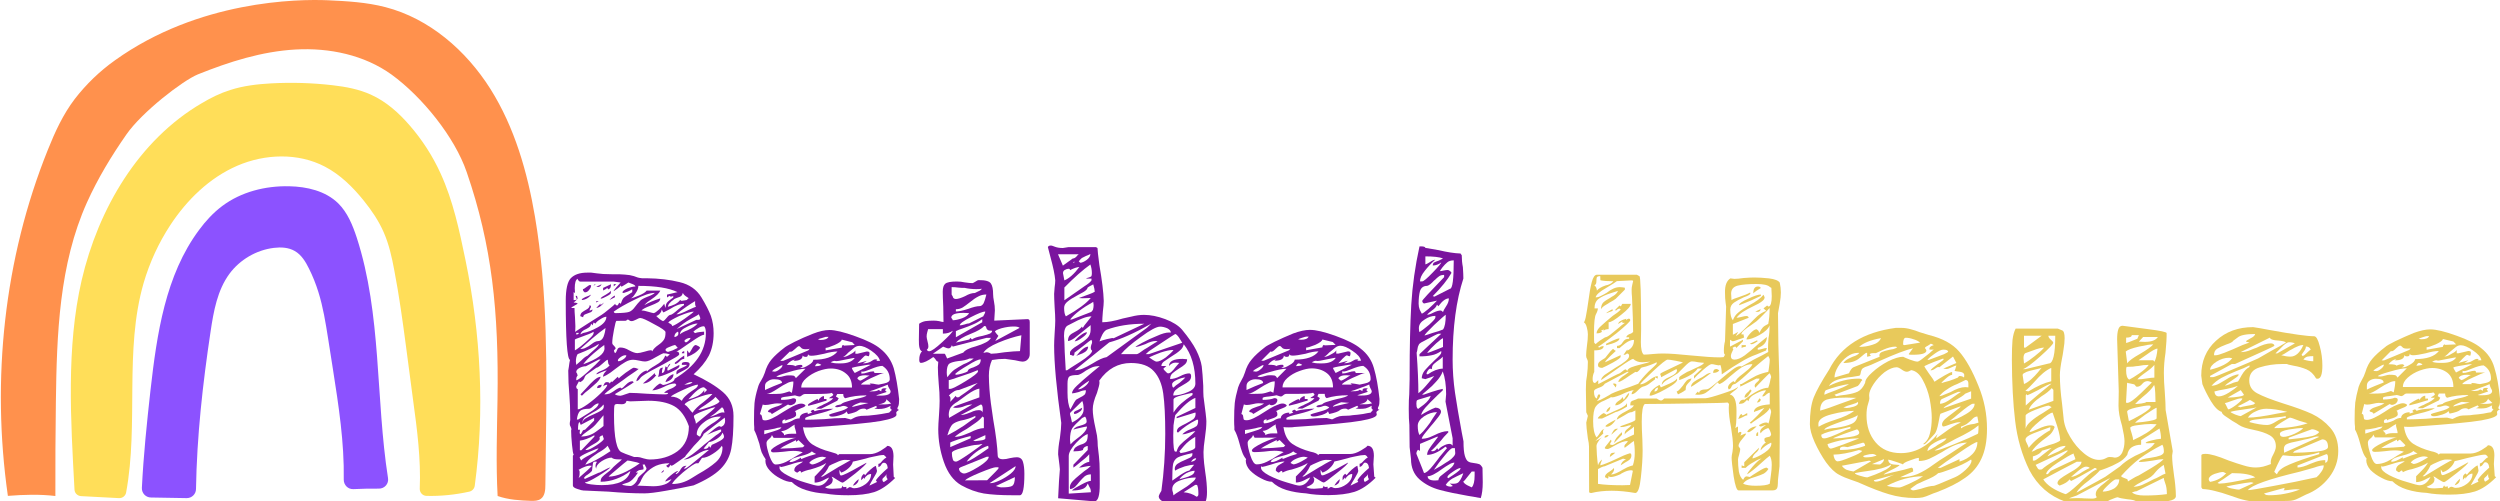
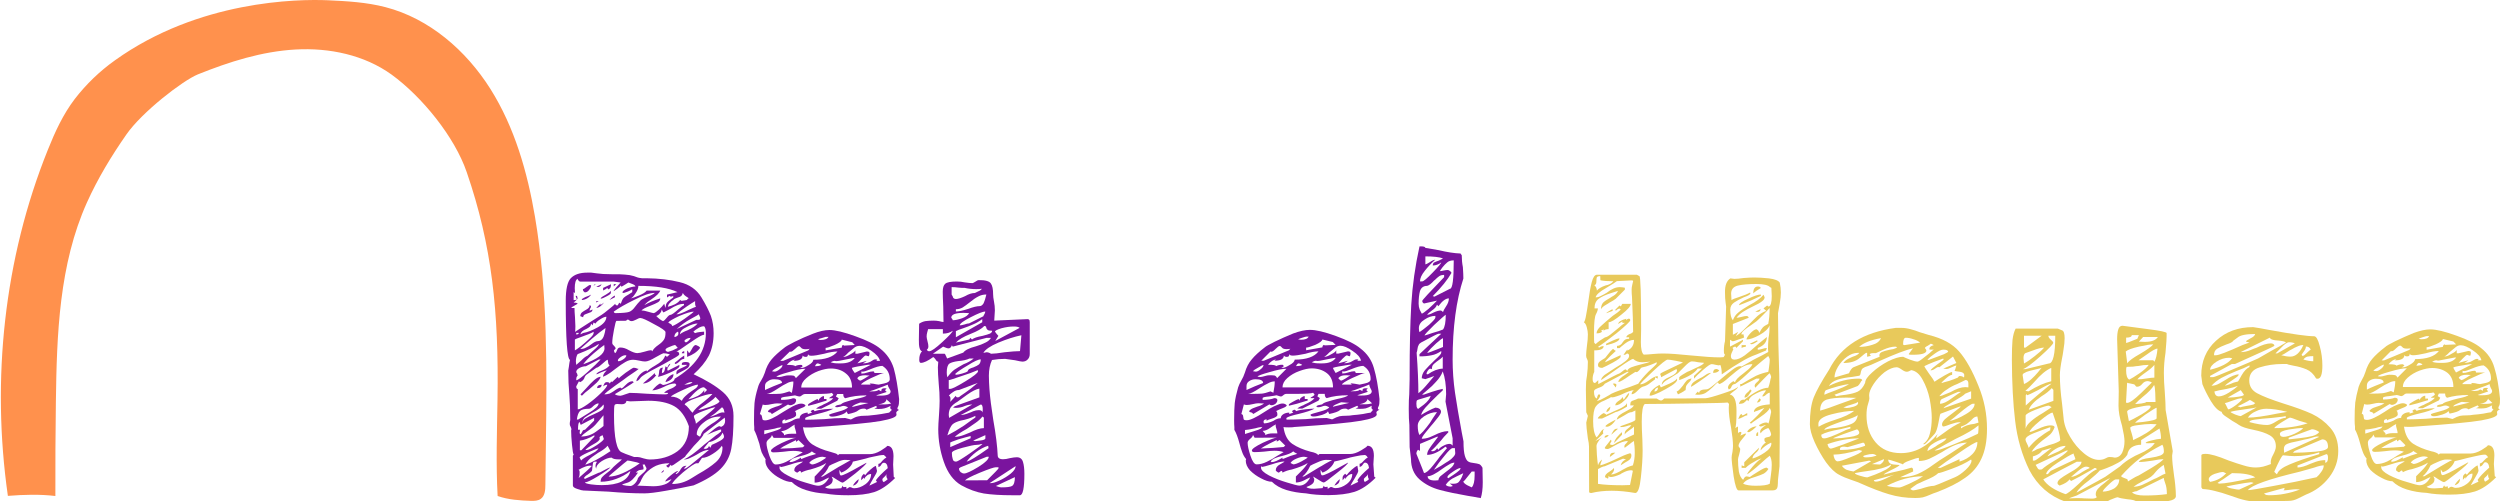
<svg xmlns="http://www.w3.org/2000/svg" version="1.2" viewBox="0 0 2000 401" width="2000" height="401">
  <title>logo copy</title>
  <defs>
    <clipPath clipPathUnits="userSpaceOnUse" id="cp1">
      <path d="m0.7 0h436.33v400.5h-436.33z" />
    </clipPath>
  </defs>
  <style>
		.s0 { fill: #ffde59 } 
		.s1 { fill: #8c52ff } 
		.s2 { fill: #ff914d } 
		.s3 { fill: #7a149e } 
		.s4 { fill: #e8c95b } 
	</style>
  <g id="Arcoiris">
-     <path class="s0" d="m375.5 393.3c-11.3 2.5-22.8 3.7-34.4 3.4-3-0.1-5.4-2.7-5.3-5.7 1-23.6-2.1-47.3-5.3-70.7q-2.8-21.6-5.7-43.2c-2.7-20.4-5.5-40.8-9.4-61-1.9-10.3-4.2-20.6-8.4-30.2-4-9.2-9.7-17.6-16-25.4-8.7-10.8-18.8-20.8-31.1-27.2-21.4-11.2-47.9-10.3-70.1-0.7-22.2 9.6-40.2 27.2-53.5 47.4-9.4 14.3-16.6 30-21.4 46.4-15.6 54-3.8 112.4-14 167.6-0.5 2.7-2.9 4.6-5.7 4.5l-30.4-1.6c-2.8-0.2-5.1-2.4-5.2-5.2-3-55.3-6.7-113.6 5.7-167.4 13.3-57.2 45.5-112.2 96.2-141.8 7.2-4.3 14.7-8 22.7-10.5 10.5-3.4 21.7-4.7 32.7-5.3 16.5-0.9 33-0.4 49.3 1.5 10.5 1.2 21 3.2 30.5 7.5 12.2 5.5 22.4 14.6 31.1 24.7 10 11.5 18.3 24.4 24.6 38.2 10.1 22 15.1 45.8 20 69.5 12.2 59.1 15.5 120.7 7.4 180.5-0.3 2.3-2.1 4.2-4.3 4.7z" />
-     <path class="s1" d="m303 390.9c4.6 0.1 8.2-3.9 7.4-8.5-10-64-5-130.7-25-192.3-3.3-10-7.4-20.1-14.8-27.4-10.2-10-25.1-13.4-39.3-13.7-18.9-0.4-38.3 4.4-53.5 15.8-7.1 5.3-13.2 11.9-18.5 19.1-27 36.2-33.8 83.3-38.9 128.2-2.9 26-5.6 52-6.9 78.2-0.2 4.2 3.1 7.7 7.3 7.7 9.7 0.1 19 0.4 28.6 0.5 4.1 0 7.4-3.3 7.4-7.3 0.7-42.3 5.4-84.4 11.7-126.2 2.4-16.1 5.4-32.8 15-45.9 8.4-11.4 21.6-19.1 35.6-20.8 5.7-0.7 11.7-0.4 16.7 2.5 5.3 3 8.7 8.6 11.4 14.1 3 6 5.5 12.3 7.5 18.7 3.8 12.1 5.8 24.7 7.8 37.3q1.9 12.1 3.8 24.2c4.6 29.3 9.2 59 8.7 88.7 0 4.2 3.4 7.7 7.7 7.5 6.7-0.3 13.6-0.5 20.3-0.4z" />
    <g id="Clip-Path: Clip-Path" clip-path="url(#cp1)">
      <g id="Clip-Path">
        <g>
          <path class="s2" d="m91.9 48.3c-12.1 8.6-23 19.1-32.1 30.9-9.3 12.2-15.8 26.3-21.5 40.6-35.1 87-45.3 184-32 276.9 12.6-1 25.5-1.4 38 0.1q-0.1-37.6 0.4-75.1c0.7-54.3 2.6-110.3 24.9-159.8 8.6-19.1 19.5-37.1 31.5-54.3 12.4-17.9 45-43.1 57.2-48.1 25.1-10.1 51.2-18.4 78.2-19.9 26.9-1.5 54.9 4.3 76.8 20.1 24.3 17.7 50.4 49.7 60.1 78.1 20.2 58.7 25.7 111.5 24.6 181.8-0.4 25-1.3 52.2 0.1 77.2 8.5 3 17.9 3.6 26.9 3.9 2.6 0 5.4 0 7.6-1.6 3.3-2.3 3.7-7.1 3.7-11.2q0.2-15.7 0.4-31.4c0.8-61.2 1.5-122.7-8.7-183-6.1-35.9-16.3-71.6-35.7-102.4-19.4-30.7-48.8-56.3-84-65.4-15-3.9-30.7-4.8-46.2-5.5-23.8-1-103.1 0-170.2 48.1z" />
        </g>
      </g>
    </g>
  </g>
  <g id="Texto">
    <g>
      <g>
        <g>
          <path class="s3" d="m554.9 299.4q15.2 7.1 23.5 14.3 8.4 7.3 8.4 19.1 0 17.2-1.8 26.3-1.8 9.3-8.6 16.1-6.8 6.8-21.5 13.1-10.4 2.3-22.2 4.3-11.8 2.1-17.3 2.1-12.7 0-28.8-1.4-6.5-0.4-19.9-0.9-1.4 0-5-1.3-3.4-1.1-3.4-2.7v-23.8l0.7-1q-0.7-0.2-1.4-7.7-0.7-7.4-0.7-11.5 0.2-0.3 0.2-1.2 0-0.4-0.6-1.8-0.7-1.1-0.7-2.2 0-1.2 0.4-3.2 0-6.8-0.2-11.6-0.2-5-0.5-8.4-0.9-9.7-0.9-19.5 0 0 0.5-3.1 0.4-3.5 0.9-5.5-3.4-1.1-3.4-47.2 0-13.8 4-18.1 4.3-4.5 13.2-4.5h3.2q4 0.6 9.5 1.1 5.7 0.2 7.2 0.2 1.2 0 5.7 0 4.8 0.2 8.4 0.7 3.6 0.7 6.1 1.8 0.9 0.4 3.7 0.7 2.4 0 3.8 0 14.7 0.2 26.3 3.1 11.8 2.8 17.5 12.3 5.2 8.6 7.5 14.7 2.2 6.4 2.2 13.8 0 10.2-3.8 18-4.1 7.7-12.2 14.9zm-95.3-53q0 2.7 0.4 7.5l0.3 7q0 3-0.2 4.6 1.3-1 11.5-7.5l9.8-6.2q1.5-0.9 5.6-4.3 4.3-3.4 5.2-4.5 0 0.7 0.5 1.1 0.7 0.3 1.1 0.3 0.3 0 0.7-0.7 0.7-0.9 0.7-1.6l1.4 0.9q1.1-3.4 2.4-4.8 1.4-1.3 3.7-2.5 2-1.3 3.1-2v-2.3q-1.3 0.9-3.4 1.8-2.2 0.9-3.4 1.2l-1.1-0.3q0-1.5 3.9-3.4 4-1.5 6.5-1.5 0-1-2.2-1.9-2.3-0.9-3.4-1.3-1.2 0.7-2.5 1.6-1.4 0.9-3 1.8l-0.7-1.1q-0.6 1.3-2.7 2.7-2.2 1.6-2.9 2 0-0.7 2.2-3.2 2.3-2.7 3.4-3.8l-5.4-0.7h-26.8q-0.9 0-1.5-0.9-0.7-0.7-0.7-1.4-2.3 1.2-2.3 7.5l0.2 3.9-1.1-0.7v6.4q2.5 0 2.5-0.7 0-0.7-0.5-1.4-0.4-0.9-0.4-1.3h1.1l0.5 2q0 0.4-1.2 1.6-1.1 1.1-2 1.8 3 0 3.2 0.9-0.9 0.5-2.7 1.6-1.9 0.9-2.5 1.8zm16.7-19.3q0 1.2-1.5 1.2 0.6-0.5 0.9-0.7 0.4-0.2 0.6-0.5zm5 0.3q-1.1 2.2-2.9 2.2l-1.4-0.2zm4.3 2.9q-0.4 0.9-1.8 1.4-1.1 0.5-1.3 0.7v-2.1l6.3-2.9q0 1.6-0.4 2.5-0.3 0.9-1.6 1.6zm5.4-3h2l-2 1.8zm-23.1 6.6q-0.2 0-0.9-0.7-0.7-0.6-0.7-1.8 0.9-0.2 2.9-1.8 2.1-1.6 2.8-1.6l0.9 0.3q0 1.8-1.6 3.6-1.4 2-3.4 2zm42.8-5.2q0 2.9-2.5 6.3-2.2 3.4-3.8 3.7 2.3-0.3 6.8-2.3 4.8-2 6.1-3.9h10.9q-1.1 3-7.3 7.1-1.1 0.7-2.9 2-1.6 1.4-2.5 2.5 4.8-2.9 12.7-5.4 0 2-1.8 3.1-2 1.2-6.1 2.8-5.9 2.2-7.1 3.8 2.3 0 5.7 1.1 3.4 1 4.1 1 1.4-0.3 4.1-2.8 2.7-2.5 4.3-4.7l0.9 3.4q0.4-3.2 1.3-4.3 1-1.2 2.8-2.5 1.6-1.2 2.2-1.6v-1.4q-0.6 0.7-1.8 0.7-0.9 0-1.1-0.7l-2.1 1.4v-2.3q4.8-1.1 8.4-2-10.2-5-31.3-5zm-22 5.7q0 0.9-3.1 2.5-3 1.6-4.3 2l-0.9-0.2q1.1-1.4 4.3-3 2.9-1.6 4-3.1zm2.3 14.9q0.2 1.2 1.6 1.2 8.2-0.1 10.7-1 2.5-0.9 4.7-4 2.1-2.8 4.1-4.8 1.1-1.4 6.1-3.4 3.9-1.4 5.7-3-5.7 0-16.3 5.5-10.7 5.2-16.6 9.5zm55.3-15q-0.4 1.6-1.3 2.5-0.9 0.7-3.2 1.4-2.3 0.7-3.2 1.8-1.3 0.7-2.7 2.3-1.3 1.3-1.6 3.1 2.7-0.6 5.7-2 2.9-1.6 4.1-3.4l1.1 0.7 4.3-0.7q0.2-0.2 0.7-0.9 0.5-0.5 0.9-0.5-0.2-0.2-2.3-1.5-2-1.4-2.5-2.8zm-73.4 1.4q-1.2 1.8-3.2 3-2.3 1.3-4.3 1.3 0-0.9 0.7-1.1 0.6-0.5 2.5-1.4 2-0.6 4.3-1.8zm14.7 4.3q2.1-2.5 4.3-3.6v1.4zm-10.6 0.9h2l-2 1.1zm79.8 4.5q-0.9-0.9-0.7-4.5-2 1.1-7 4.5-5 3.4-8 6.1 2.8 0 9.8-3.6 5-2.3 5.9-2.5zm-73.5-3.4q-3.4 4.3-6.3 4.3l3.4-3.4v1.2zm47.1 14.9q1.2-0.4 3-2.7 1.8-2.3 2.9-2.3 1.4 0 6.2-4.3 3.8-3.2 4.7-3.4v-1.1q-2.9 0-5.4 1.1-2.5 0.9-6.1 3.2l-4.8 2.5q-0.5 0-0.9-1.1-0.5-1.2-0.7-1.2 0 1.6-1.4 3.2-1.1 1.4-2.9 2 2.9 3 5.4 4.1zm-56.4-9.3q0 1.9-2.3 2.5-2 0.7-3.6 1.4-1.4 0.5-1.6 2.3l-2.3-0.9q0.2-2.1 1.4-3 1.1-0.9 3.6-2.3 2.5-1.3 2.5-3.4 0.5 0 0.7 0.3 0.4 0.4 0.4 1.1-1.1 1.6-1.1 3zm63.7 13.3q2.5-0.7 10-5.9 7.3-5.2 7.3-5.7-3.2 0-11.4 3.4-7.9 3.7-9 5.3 0.4 0.4 1.8 1.1 1.3 0.7 1.3 1.8zm21.3-9.5q-0.6 0.7-6.5 3.8-5.9 3.2-11.1 8l15.6-7.3h1.4q1.8 0 1.8-1.1 0-0.9-0.5-1.8-0.4-0.9-0.7-1.6zm-92.5 15q5.2-0.9 11.8-4.6 6.8-3.8 6.8-8.4-1.8 0-4.7 1.9-3 1.8-4.1 3.6l-1.4-0.9-0.9 2.3-1.1-1.4q-0.3 1.6-0.9 2.3-0.9 0.9-3 2-4.1 1.6-4.7 4.3zm26.7-9.7q-0.7 0-2 7-1.4 7.2-1.4 10.6 0 1.2 1.4 2.3 1.3 1.4 1.3 2 0 0.5-0.6 1-0.7 0.4-0.7 0.6 0 0.7 0.2 1.4 0.5 0.7 0.7 0.9 0.9-0.5 1.6-2.5 0.7-2 2.5-2 3.4 0 7 2.2 4.3 2.3 6.6 2.3 1.8 0 5.6-1.1 3.7-1.2 5.7-1.2 0 0 0.5 0.5 0.2 0.2 0.2 0.4 1.1-2.5 5-5.2 2.9-2 4.3-4.1 1.4-2 1.3-6.1 0-1.6-9-6.3-8.9-5-11.1-5-1.2 0-3.4 1.3-2.3 1.2-3.7 1.2-0.9 0-1.6-0.5-0.6-0.7-1.3-0.7-0.9 0-1.4 0.9zm50.8 10.7q1.8-1.6 6.1-3.2 5.9-2.7 8-5.4-3.4 0-8.6 2.7-5.5 2.5-5.5 5.9zm19.3-6.4q-2.3 0-4.5 1.4-2.5 1.4-4.1 2.9l1.3 1.2q1.9-0.7 4.1-0.9 2.1-0.3 3.2-0.3v2.5q-1.6 0-6.6 3.2-4.7 3.2-6.1 4.1-7.9 5.7-9.5 6.1 2.3 0 2.3 2.3 0 0.9-5.5 3.8-5.4 3.2-7.2 4.1-12.5 6.4-16.6 9.3-1.4 0.9-2.3 2.3-0.9 1.4-2.7 2 0-2 2.7-5.2 3-3.1 5.7-3.4v0.9q2-2.2 6.4-4.7 3.6-2.1 5.6-3.9 1.8-1.8 2.7-4.3l1.4 1.1 2.3-2q-2.8-0.9-5.2-0.9-0.5 0-6.2 3.2-5.6 3.4-8.4 3.4-1.8 0-4.7-0.7-3.2-0.7-5-0.7-3 0-6.1 1.8-3.2 1.8-8 5.5-0.4 0.4-3.8 2.9-3.2 2.3-6.1 3.4 0-1.3 0.9-2.7 0.9-1.4 2.2-2.3-1.3 0-4.5 1.4-3 1.6-4.1 1.6 1.1-1.6 3-2.3 1.5-0.7 2.2-0.9 4.1-1.8 5.7-4.1-0.7 0-1.1-1.1-0.3-1.1-0.5-3.2-0.9 0-4.3 3.2-3.6 3.2-4.8 3.2-0.2 0-3.1 2.2-3 2.1-4.3 3-1.6 0.9-2.3 3.2-0.7 1.8-3.2 3.1l-1.1-0.6-2.1 4q0 2.1 1.2 2.1v16.3q2 0 7.9-4.1 5.7-4.1 10.7-9 5-4.8 5-6.6-1.6 0-3.4 1.3 0.2-0.4 0.9-1.8 0.6-1.6 2.2-1.6 2.1 0 2.3 1.2l1.1-1.8 0.7 0.6 4.6-4.3 0.9 1.4q0.2-0.7 5.4-4.6 5.4-3.8 6.3-4 1.2 0 2.3 0.4 0.9 0.5 1.8 0.5 0 0.4-8.6 6.1-2.9 2.3-10.4 7.5-7.5 5.4-8.4 6.8 2.3 0 4.3-0.7 1.8-0.9 3.4-2 2.7-2.1 5.2-2.8 0.2 0.7 0.7 0.7 0.9 0 3.6-2.9 2.7-2.8 5.2-2.8 0.5 0 0.7 0.5 0.3 0.2 0.5 0.2 0 0.3-6.4 4.3-6.5 3.9-8.8 5.3 0 0.2 1.6 0.9 1.6 0.4 2.9 0.4 1.4-0.2 3.7-1.1 2.2-0.7 3.6-1.2 4.3 0 14 0.7 9.8 0.5 14.3 0.5 2.5 0 2.5-1.2h-3.2q1-1.6 4.8-3.1 3.4-1.2 5-3.2 0-0.2-0.5-0.7-0.2-0.5-0.9-0.5-3.4 0-8.8 2.8-5.9 2.7-9.1 2.7 1.4-1.8 3.4-3.6 2.3-1.9 3-1.9l2.2 1.2q2.3-0.2 5.9-1.8 3.4-1.4 3.4-3.2 25-15 25-36.5 0-4.1-1.4-5.5zm-78.9 1.4q-4.6 3.2-10.9 8.6-6.6 5.7-9.3 8.2 2.7 0 4.5-1.1 2.1-0.9 4.4-2.7 3.1-2.5 5.2-2.5 2.9 0 4.5-3.4 1.4-3.7 1.6-7.1zm-24.5 17.9q0.9-0.4 4.5-3.1 3.7-3 7.1-6.2 3.4-3.1 3.4-4.5v-1.1q-2.5 1.6-9.8 4.1-5.2 1.8-5.2 2.2zm79.6-10.7q1.3 0 2.3-0.9 0.9-0.7 0.9-2 0-0.9-0.3-1.4-2.9 1.2-2.9 4.3zm-78.5-3.3v1.3q1.8 0 2.1-1.3zm91.4 4q-1.4 0-3 0.7-1.4 0.7-2 1.8l1.1 1.1q1.1 0 2.5-1.5 1.4-1.4 1.4-2.1zm-73.3 4.8q-4.5 3.4-17 8.2-1.4 2.2-1.4 6.1l0.3 2.5q0.9-0.7 4.1-3.6 2.9-3 4.9-3.7 0.5-0.6 4.8-4.3 4.3-3.6 4.3-5.2zm4.3 0.9q-2.7 1.8-8.6 6.8-5.9 5.2-8.2 8.6 17-6.1 17-12.7zm58.8 2.3q-0.5-0.7-1.2-1.4-0.6-0.9-1.1-0.9-1.3 0.2-4.5 1.6-3 1.1-3 2.3 0 0.6 0.7 1.1 0.7 0.5 1.4 0.5 1.1-0.3 3.6-1.2 2.3-1.1 4.1-2zm14.5-2.3q0.7 0.2 2 0.9 1.2 0.7 1.4 1.4-3.4 4.7-10.4 7.2v-5.2q0.9 0.9 1.1 1.4 0.2 0.7 0.5 0.7 0.4 0 2.2-3.2 1.6-3.2 3.2-3.2zm-9.3 6.6h-2q0.4-1.6 2-1.6zm-46.3 1.8q-0.2-0.2-0.9-0.2-1.6 0-3.6 1.4-2.3 1.6-2.3 2.7 0 0.4 0.3 0.7 1.6 0 3.8-1.4 2.5-1.6 2.7-3.2zm46.3 2.7q-2 0-3.9 2.1-2 2-3.6 2v-1.1q0.2-0.2 2.3-1.8 2-1.9 5.2-3.9zm-86.4 10.5q0 0.4 0.7 1.3 0.4 1.2 0.4 1.6-0.6 0.5-0.9 1.4-0.2 0.9-0.2 2.3 1.8-0.1 9.1-6.6 7.2-6.4 10.4-10h-1.4l-10.4 5.4q-2.5 0-5.2 1.4-2.5 1.4-2.5 3.2zm87.5-8q3.2 0 3.2 1.6 0 1.8-1.6 3.2-1.8 1.3-5 2.9-2.9 1.4-3.8 2.3-0.2-0.5-0.2-1.4 0-1.3 1.1-2.2 0.9-0.7 3.8-1.9 2.8-1.1 3.7-2.2h-4.3q0-1.6 0.6-1.8 0.9-0.5 2.5-0.5zm-5 3.4q0 1.8-7.7 5.2-7.4 3.2-9.5 3.2 0.7-0.9 0.9-2.9 0-2.3 0.7-3.2 0.5-1.2 2.7-1.2-0.7 0.5-0.9 2.1-0.2 1.3-0.2 2.3 1.3-0.3 1.8-1.2 0.5-1.1 0.7-2.2 0.2-1.2 0.4-2.1l1.4 1.1q0.7-1.8 1.4-2.5 0.6-0.6 1.1-0.6 0 0.6-1.4 2.2-1.1 1.6-1.1 2.3l0.4 1.1 9.3-4.7zm-19.7 5.4q0 1.6 1.2 1.8-5.5 6.6-10.7 6.6 0.9-0.9 5-4.3 3.8-3.2 4.5-4.1zm8.6 7.3q0.3-1.8 2.3-3.9 2-2 4.1-2.5 0 4.6-6.4 6.4zm-68 9.8q1.1-1.2 4.5-4.8 3.4-3.9 6.4-6.6 3.2-2.7 5.2-2.7-0.2 1.8-3.2 4.8-2.9 2.7-6.1 5.4-3.4 2.5-5.7 5zm88.3-9.8q-1.2 0-3 0.9-2 0.9-2.3 1.1 5.3 0 6.6-2zm-75 4.8q0-2.7 3.6-2.7 0 2.7-3.6 2.7zm80.7-2.8q-2.7 0-12.3 4.4-9.3 4.3-9.3 5.2 5 0 8.7 3.4 0.6-1.8 2.9-3.9 2.1-2 4.5-3.6 2.1-1.4 3.9-2.7 1.6-1.4 1.6-2.8zm7.2 4.3q-0.2-0.4-1.3-1.3-0.9-0.9-1.4-0.9-4.1 0.2-12.2 9.7 3.8-0.9 7.5-2.7 3.6-2 5.2-4.8v2.3zm3.4 3.2q-3.2 0-11.8 3.2-8.6 2.9-9.5 5.2 1.8 1.1 3.4 3.2 1.6 2.2 2.9 3.4 2.7-4.1 8.6-8.4 5-3.9 7.3-6.6zm3.4 2.3q-1.4 1.8-4.1 3.6-2.7 2-3.8 2.7-4.4 2.7-5.9 4.1 2.2 0 9.5-2.5 7.5-2.7 7.5-4.5zm-62.4 48.1q1.6 0 4.8 1.1 3.2 0.9 4.8 0.9 13.3 0 22.4-6.6 9.1-6.8 9.1-20-4.1-11.7-11.8-16.1-7.8-4.3-20.7-4.3l-14.5 0.5-2.9-0.4q-0.5 2.7-3.7 2.7l-3.6-0.2q-2 0-2.3 1.1-0.4 1.3-0.4 7.5 0 28.1 6.4 30.1 1.1 0.7 9.7 3.7zm-38.8-38.6q-5.2 0-7.2 1.8-1.9 1.9-2.5 6.8h1.1q0.2-0.2 8.4-5.2 7.9-4.7 7.9-7.7-1.8 0-4.1 2-2.2 2.3-3.6 2.3zm-5.4 11.8q0.2-2.5 2.7-4.1 2.5-1.6 6.8-3.4 3.6-1.6 5.7-2.9 2-1.2 2-3 0-0.4 0-0.9 0-0.4-0.2-0.9-2.5 3.4-8.9 6.6-4 2.3-6.1 3.8-2 1.9-2 4.8zm90.9 0.2q1.1-0.9 7-5.7 5.9-4.5 8.6-7.5-2 0-9.7 3-7.5 2.9-7.5 4.1 0 1.1 0.9 2.9 0.7 1.8 0.7 3.2zm22.9-8.9q0-0.2-0.4-1.8-0.3-1.6-1.6-2.5-2.5 2.1-5.2 4.6-2.8 2.2-4.4 2.9 1.6 0 5-1.6 3.4-1.8 5.2-1.8zm-96.8 2.1q-2 2.3-3.8 4.5-3.2 3.9-4.6 5-2.2 1.8-5 3.7-2.7 1.8-4.5 3.8 6.6 0 11.8-3.8 5.4-3.9 6.1-4.6zm92.5 1.1q-6.5 0-12.2 4.6-5.7 4.3-5.7 9.5 0 0.4 0.5 0.7 0.4 0.4 1.6 1.1 0.2 0 0.7-0.2 0.4-0.5 0.4-0.9 1.1-3 3-4.6 1.8-1.8 5.6-4.3 5.5-3.2 7.5-5.9zm-111.6 4.4q-1.3 0-1.3 6.1h1.6l-0.3 2.3q0 1.1 0.9 1.3 0.5-0.7 1.2-2 0.4-1.6 2.2-1.6l7.3-7.3v-2.2l-10.7 5.6zm58.8 51.3q5.2 0 9.1-1.4 3.6-1.1 5.6-4.3l-5 2q0-1.3 4.4-5 4.3-3.6 6.1-3.6l-2.3 2.3 0.9 0.2q1.4-0.9 2.5-2.5 0.9-1.8 2-2.9 1.2-1.2 3.4-1.2l-2.2 2.3h1.1q1.1 0 11.1-8.4 7.1-5.9 8-6.6-4.1 0-10 3.9-2.3 1.3-5 2.5-2.5 1.3-5.2 1.3 5.9-2.5 16.5-12l8-6.3q1.1-1 2.9-2.1 1.6-1.3 2.5-2v-1.6q-1.1 0-6.1 2-5 2.3-5.7 2.5 1.1-0.4 4.8-3.6 3.8-3.2 5.6-3.6l1.4 0.6q3.2-1.3 3.2-4.9l-0.3-2.5q-6.3 5-17 13.1 0.3 1.4-7.7 9.5-1.1 1.4-4 4.8-3 3.4-3 3.9l-5.4 3.8q-4.6 3.4-5.5 3.4 0 0-0.4-0.2-0.3-0.2-0.3-0.7-0.4 0.5-0.9 1.4-0.4 0.9-0.9 0.9-0.9 0-1.8-1.4 1.8-0.9 2.7-2-6.1 0-10.8 2-4.6 2.1-8.7 6.4-1.3 1.3-2.9 4.5-1.4 3.7-3.4 5zm46.9-33.1q3.4-1.4 6.6-3.2 3.2-1.8 3.2-3.2 0-1.8-1.4-3.4-0.2 2.3-4.3 5-4.1 2.5-6.3 2.5l-4.3 5.2 1.1 0.3q1.1 0 1.8-0.5 0.9-0.4 1.4-1.8l1.1 1.4zm-93.9-7.7q-6.8 3.8-11.6 4.3v7.7h1.2l10.4-10.9zm4.3 2.7q0 1.9-5.2 4.6-5.2 2.9-6.3 4.5h1.1q2 0 7.9-3.8 5.7-3.9 5.7-5 0-0.7-0.5-1.6-0.2-1.2-0.4-1.4-2.5 0.9-2.5 1.8zm6.3 5.7q-2.2 2.7-7.7 5.7-0.9 0.6-4.5 3.1-3.6 2.5-5.7 6.4 7.7-2.5 20.2-10.9zm72.4 22.7q9-5 14.2-9.6 5.3-4.7 5.3-11.8l-0.5-1.3q-2.3 3.4-7.3 6.5-4.9 3.2-8.6 3.2l-2.9 4.3h-1.4q-2 0-10.9 7.3-8.6 7.5-8.6 9.3 8 0 15.2-4.5zm-79.6-20.6q-1.1 0-8.1 3.1-7.1 3.2-7.1 4.3l1.2 2.3q1.5-1.8 7-4.5 2.3-1.2 4.3-2.5 1.8-1.4 2.7-2.7zm-10.9 27.2q0 0.9 4.8 1.6 4.5 0.6 8.6 0.6 20.2 0 22.9-11.3-5.2 4.1-11.3 6.3-6.1 2.3-12.5 2.3 0-2.3 1.1-3.6 1.4-1.6 4.1-3.6 2.7-1.9 3.7-3.2 0.9-1.2 4.3-4.1 3.4-2.7 3.8-3.4h-2.7q-4.1 0-5.5-1.4-3.4 0-7.9 2.8-4.3 2.7-4.5 6.1l-0.5-1.8q0-2.3 1.2-3.7-0.5-0.2-1.4-0.2-1.4 0-1.8 1.1-0.2 1.2-0.5 3.7-0.2 2.2-0.4 2.7-1.4 1.6-3.4 2.9-2.1 1.2-3 2.8l0.9 0.6 10.9-4.9q0.9 0 4.1-1.9 3.2-1.8 5.4-2.5-1.5 1.9-9.9 7.1-8.2 5-10.5 5zm43.8-15.2q-2-0.9-5-1.4-2.7-0.7-4.8-0.9-2.4 1.8-8.8 7.3-6.3 5.2-6.3 5.6 9.7 0 24.9-10.6zm-7.5 18.1q1.4 0 3.4-1.8 2.1-2.1 2.7-4.6 0.7-1.1 3.4-3.4 3-2.4 3.4-4 0-0.7-0.6-1.6-0.7-1.2-0.7-1.8h-1.8q0.4 1.1 0.7 2.5 0 1.3 0 1.3 0 0.2-2.1 0.5-2 0-4.1 2.2h1.8q-4.5 6.8-8.3 8-4.1 1.1-4.4 1.8 3.7 0.9 6.6 0.9zm-41.5-6.3q8.4-7.1 10.7-9.8l-1.6-0.2q-3.2 0-9.1 3.4 0.9 0.4 0.9 1.6v1.1q0 2.5-0.9 3.9zm68.3-6.6q0 2.2-2.3 2.2z" />
        </g>
      </g>
    </g>
    <g>
      <g>
        <g>
          <path class="s3" d="m717.9 327q0 0.3 0.7 0.7 0.4 0.2 0.7 0.2-2.3 1.2-2.3 2.3l0.2 1.6q0 2.7-12.7 5-12.7 2.3-53.5 5-0.7 0.2-4.3 0.2-3.6 0-4.3-0.2 1.4 9.5 7.3 13.6 6.1 3.9 14.7 6.1 2 0.5 3.9 1.2 1.8 0.6 2 1.5l1.1-0.9h24.5q3.9 0 8.6-2.7 4.8-3 5.3-3.9 4.9 0 5 8.2l-0.3 6.8 0.5 9.8 1.1 0.9q-8.6 8.6-16.8 11.3-8.1 2.5-20.6 2.5-10.9 0-18.1-1.3-8.4-0.5-15.7-2.8-7.2-2.2-11.5-6.5-3.9 0-8.9-2.7-5-2.5-8.6-6.4-3.6-3.8-3.6-7.9l0.2-1.2q-1.8-2.5-3.2-5.6-1.1-3.2-1.8-6.8-2.3-7.5-4.1-10.9v-2.3q-0.2-1.8-0.2-5.4 0-8.6 0.4-13.9 0.5-5.2 2.7-12.4 0.7-2.8 2.5-5.5 1.8-2.9 3-6.3 1.8-6.4 5.4-10.7 3.6-4.3 10.4-9.5 1.2-1.1 8-4.6 6.8-3.4 14.7-6.5 7.7-3 13.2-3 7 0 20.8 5 14.1 5 20 10 7.7 6.1 10.7 15.6 2.7 9.8 4.3 24.7 0 4.3-0.7 5.7-0.7 1.1-0.7 2zm-57.4-57.5q-0.2 0-2.9 0.9-2.8 0.6-3.2 1.3 0.2 0 0.7 0 0.7 0.3 1.3 0.3 5.3-0.1 6.4-2.5zm12.9 2.2q-0.2 1.8-5.7 4.3-5.4 2.3-7.2 2.3v2l12.9-2.2q0-0.7 0.2-1.4 0.5-0.4 0.7-0.7 0.5 0 0.7 0.3 0.2 0.2 0.2 0.2l8.6-0.5-2-2.2zm-49.2 17h2.3l20.1-8.4 1.2-1.4q-0.7 0.5-3.4 0.5-2.7 0-3.7-1.4-0.9-1.1-1.5-1.1-0.9 0-3.2 2.3-2.3 2.2-3.4 2.2-0.5 0-0.7-0.2zm79.8 0q-0.9-3.9-6.8-8-5.9-4.1-9.7-4-2.1 0-3.9 1.3-1.8 1.4-5 4.1-3.1 3.4-4.3 3.4h0.9q1.6 0 5-2 3.6-1.9 4.1-3.2v2.7h1.6l7.5-1.8q2.2 0 2.2 1.1 0 1.1-0.2 1.8-0.4 0.7-0.4 0.9-0.3 0-1-0.2-0.9-0.4-1.5-0.4-0.7 0-3.2 2.7-2.5 2.7-3.4 3.6l7.5-2q-0.5 0.6-3.2 2 4.1 0 6.6-1.6 2.2-1.6 3.4-1.6 1.3 0 1.6 0.3l-0.7 0.9zm-34-7.5q-4.3 0-10.7 1.8-7 1.6-10.2 1.6-2.5 0-2.7-1.4 0 1.4-0.5 1.9-0.2 0.4-1.3 0.4-1.8 0-2.5-1.1 0 4.3-7.5 4.3l1.4-0.9q-3 0-6.6 4.1 6.6 0 6.6 1.1 2-1.1 4.5-1.1 0.9 0 1.1 0.2 0 0 0.2 0.4 0.3 0.3 0.3 0.5-0.3 0.2-0.7 0.7-0.7 0.4-1.4 0.4l0.9 0.3q2.3 0 5.9-2.3 3.7-2.1 3.9-4.3 14 0 19.3-6.6zm2.9 9.5q7.7 0 10.9-4.3h-1.1l-11.6 2.3q-0.9 0.2-2 0.2l-1.6-0.2q-0.9 0-3 1.1 2.5 0.9 5.9 0.9zm-20.8 2.3q0.6 0 2.5-0.2 1.8-0.3 2.4-0.9-0.2-0.3-1.3-0.7-1.1-0.5-1.6-0.5-0.7 0-1.4 0.9-0.6 0.9-0.6 1.4zm42.4-1.2q-10.7 1.6-13 2.5 0 0.7 0.9 2.1 1 1.3 1.4 2l12.9-6.6zm-68.5 0.3q-0.9 0-4.3 2-3.6 1.9-4 3l2 0.2q1.6 0 3.9-1.8 2.4-1.8 2.4-3.4zm79.9 0.6q-3.2 0-9.8 2.8-4.3 1.8-5.9 1.8-0.9 0-1.1-0.2v1.8q2.3 0 4.8-0.9 2.7-0.9 4.7-0.9 0.5 0 0.7 0.4 0.2 0.2 0.2 0.9h7.7q-2.2 0.2-10.4 4.1-7.9 3.9-7.9 5.2h7.7l-0.9-0.9h0.9q0.7 0 2.2 0.2 1.9 0.5 4.1 0.7 0 0 4.3-0.9 4.6-0.9 4.6-3.4 0-7-5.9-10.7zm-41.3 2.1q-4.1 0-9.8 2-5.6 2.1-9.7 5.7-4.1 3.4-4.1 7.5h40.6q0-7.5-5-11.3-4.7-3.9-12-3.9zm-34 5.5q2.9 0 4.1 0.2 1.1 0.2 2 2l7.7-7.5q-4.7 0-13.8 2.8-8.9 2.5-9.5 3.6l2.2 0.2q1.4 0 3.7-0.7 2.2-0.6 3.6-0.6zm61.7-0.1q-2.3 0-3.9 0.5-1.6 0.4-2.5 1.8 0 0.5 0.7 1.1 0.9 0.7 1.4 0.9 0.9 0 3.8-1.8 3-2 3.9-2.2zm-80.3 11.8q2.5-1.2 6.8-3 4.3-1.8 6.8-2.7 0-2.9-6.3-2.9-3 0-5 1.6-2.3 1.3-2.3 3.8zm22.7-6.8q-2.8 0-5.5 1.6-2.5 1.1-6.5 3.8-6.6 4.4-9.3 4.6h2.5q5.8 0 8.3-0.2 2.8-0.3 7.3-1.9l2 1.2q1.2-5.5 1.2-9.1zm69.8 11.3q8 0 8-3.4 0-0.7-1.2-2.5-1.1-1.8-1.1-2.9-3 1.3-7.5 2.9-4.5 1.8-7.3 2.5h2.3q3.9 0 5-1.1 0.5 0 1.1 0.4 0.7 0.3 1.2 0.7 0-1.6 0.7-2 0.4-0.5 1.8-0.5 1.3 0 1.8 0.2l-1.2 1.2q0 0.4 0.5 0.9 0.7 0.4 0.7 0.7l-8.4 2.7q0.2 0 1.1 0.2 0.9 0 2.5 0zm9.1 11.3q-1.4-0.2-1.4-2l0.3-1.1q-3 1.6-5 2-1.8 0.5-4.8 0.5l-3.2-0.3 2.1-1.1-0.7-1.1-7.7 3.1q-0.5-0.9-2.1-0.9-2.7 0-4.5 1.4-1.6 1.6-8.2 3l-1.3-2.3q0 1.4-4.3 2.9-4.3 1.4-7.1 1.4-2.4 0-2.4-1.6 0.4-0.4 7.2-2.3 6.8-1.8 7.9-3.6-2.2-1.1-3.4-1.1-1.1 0-2.9 0.7-1.6 0.4-2.3 0.4-1.6 0-1.6-0.4 0-0.7 1.4-1.2 1.4-0.2 3.2-0.7 1.1-1.3 4.5-2.2 3.6-1.2 7.3-2.1 8.1-1.6 8.6-2.9-9.5 0-17 2.3-1.6-0.7-1.6-3.4h-4.8l-1.1 2 2.3 1.4-1.2 2-12.9 6.4h-4.1q1.2-1.2 3.2-2.1 2-0.7 2.7-1.3 5.9-2.5 7.9-5h-3.4q0.5-0.7 1.9-1.4 1.5-0.9 1.5-1.4 0-0.4-0.6-0.9-0.5-0.4-0.5-0.6-1.8 0.9-14.3 0.9h-7q-1.4 0-2.7 1.1-1.2 0.9-1.6 0.9-0.9 0-2.3-0.4-1.3-0.5-1.6-0.5-0.9 0.2-5.9 0.9-5.2 0.5-5.2 1.4v1.3q6.4 0 9.5-1.3 2.5 0 2.5 1.6 0 1.5-1.5 2.9-1.9 1.1-3.4 1.1-0.5 0-1.6-0.6l-13 7.7q-0.4-1.2-1.5-1.4-1.2 0-1.6-0.9 1.1-1.6 3.4-2.5 2.2-0.9 2.9-1.1 3.6-0.9 5.5-2.5l-4.3-0.2q-1.6 0-4.6 0.6-2.9 0.7-5 0.7-1.3 0-2-0.4l-2.3 7.7q1.4 0.4 1.6 1.8 0.2 1.4 0.5 2.3 0.2 0.9 2.2 0.9 4.1 0 14.1-6.6 1.1-0.7 4.5-2.7 3.4-2.1 5.7-3 2.5-1.1 4.5-1.1 2.1 0 3.4 1.3 0 1.2-3.4 2.3-3.4 1.4-5.2 2.5 1.1 0.2 1.1 3 0 1.5-4 2.9-4.1 1.1-4.6 1.8v-1.1q-2.5 0-2.5 2l0.3 1.2q3.1 0 7.4-2.1 3-2 6.2-2 0-2.1 2-3.4 2.3-1.2 4.5-1.2v1.2l3.4-1.2-1.1-1.1q0.2-0.2 0.9-0.7 0.7-0.4 1.2-0.4 0.4 0 0.6 0.4 0.5 0.5 0.5 0.7 2.9-1.1 7.9-1.6 4.8-0.4 7.1-0.4-3.7 2-13.2 4.3-7.7 1.8-9.3 3.1v1.4q5 0 15.4-0.5 8-0.9 16.6-0.9l4.5 1.2q3.6-2.1 5.9-2.5 2.1-0.5 5.2-0.5 3 0 5.5-0.4 3.6-0.3 7.9-1 4.5-0.9 6.1-1.1zm-52.4-7.2q0.3-0.3-8.6 2.5l-6.1 1.6v-1.2q0-0.2 3-2 3.1-1.8 4.5-2.3l0.9 1.4q0.2-1.6 1.6-2.5 1.3-1.2 2.7-1.2v2.3h2zm51.7 2.3q-0.6-0.7-2-1.9-1.4-0.9-1.6-1.8-0.2 1.8-2 3-1.8 0.9-4.6 1.3h5.5q2 0 4.7-0.6zm-24.7-0.9q-0.2 0-3.4 1.3-3.1 1.4-3.1 2.3l13.1-3.2zm-51.2 25q0-1.2-0.7-3.4-0.7-2.1-0.7-3l0.2-0.9q-1.6 0.7-4.7 3-3.4 2.2-6.2 2.2l2.3 2.3v1.1q2.1-1.3 5.9-1.3zm-25.6 0.4q3.2-1.1 7-2.2 4.1-1.2 5.7-2.1l1.1-1.3q-3.8 0.4-5.4 1.1-6.8 1.4-8.4 1.4zm1.8 7q0 3.4 2.3 10.2 2.5 7 5 7 3.8 0 8.1-2 4.3-2.1 8.2-4.6 3.8-2.2 5.4-3.1-2.9-1.2-7.7-1.2-2.7 0-7.9 0.7-5 0.5-7.7 0.5-2.1 0-2.1-1.4 0-1.8 8.6-6.1 8.9-4.1 11.4-4.1h-17.9l-1.4-2.3q-0.2 1.6-2.3 3.2-2 1.6-2 3.2zm25.6-2.3l-2 1.4v-1.4q-1.6 0.9-6.1 3-4.6 2.2-6.6 3.8l10-0.4 8.1-0.7 1.4-1.1zm10.7 9q-2.1 2.1-8.7 3.7-3.6 0.9-5.9 1.8-2 0.9-3.4 2.7l0.7 0.4q3 0 8.6-3.6v1.1q0.7 0 3-1.1 2.5-1.1 9.1-2.9-2.8-1.4-3.4-2.1zm57.6 2.9q-3 0-7.8 1.2-4.7 0.9-6.5 1.6-8.7 2.2-10.5 2.5-0.6 2.7-3.4 5.2-2.7 2.5-5.9 3.6l-1.5-2.2q0 4.5 1.3 4.5 2.3 0 15-7.3l5.4-2.9q0 1.3-9 8.6-9.3 7.3-10 7.3-1.2 0-4.6-2.3-3.4-2.3-4.3-2.5l0.9 2q0 2.5-1.3 3.7-1.4 1.3-4.8 2.7 0.9 1.3 6.1 1.3l6.8-0.4 1.2-2.1q0.2 1.2 0.9 1.2l2-0.2v1.5q0.5 0 1.4-0.6 0.7-0.7 1.3-0.7 0.7 0 1.6 0.4 0.7 0.5 1.9 0.5 4.5 0 9-3.2 4.6-3.4 4.6-8.2-3.4 0-5.7 4.1v-1.3l-2.3 2.2q0-2.2 0.5-3.1 0.4-0.9 1.8-2.1l0.9 1.2q1.3-1.9 4.1-4.4 2.7-2.5 4.5-3.1l0.9 4q0 1.4-2.9 5.9-2.8 4.8-3.2 5.9l6.1-2.9-0.9-1.4q2.5-3.6 9.5-9.7-0.4-4.3-3.1-4.3-1.2 0-2.1 1.6-0.7 1.5-2.3 1.8v-2.5q1.4 0 3-2.3 1.8-2 3.4-2.7-0.2-0.5-0.9-1.1-0.7-0.7-1.1-1zm-46.1 2.1q-0.4-0.2-1.3-0.4-1-0.3-1.6-0.3-2.8 0-6.2 1.6-3.6 1.6-4.5 3.4l2.1 1.2q2.2 0 7-2.5 4.5-2.8 4.5-3zm14.8 1.8q-2.5 0-6.8 2.1-4.4 1.8-5.7 2.7-2.7 5.9-6.6 8.6h1.4l12.7-7.7q0.2 0 4.5-2.5 4.1-2.5 5.2-2.7-1.1-0.5-4.7-0.5zm-21.3 20.7q5.2 0 8.8-6.6-1.8 0.7-5.2 2.5-3.4 1.6-6.4 1.6v-4.8q0.7-0.9 4.1-4.3 3.4-3.4 5.2-6.6-3.8 2.7-12.7 5.2-3.8 0.7-7.5 2.5 0-0.6-0.2-1.1-0.2-0.2-0.9-0.2l-1.8 1.3q-0.5 0-1.4-0.6-0.9-0.5-1.1-1.2 0-2.9 3.4-4.7 3.4-1.9 3.6-2.3-3.4 0-10 2.3-6.5 2-7.4 2-0.3 0-0.7-0.2-0.5-0.5-0.5-0.7l-0.2 1.6q0 2.7 6.6 6.1 6.3 3.4 14.3 5.7 7.9 2.5 10 2.5zm52.6-3q2-1.1 3.1-2.3-1.1-0.9-1.1-2.9v-1.4q0 1.1-1.6 2.5-1.6 1.4-1.6 1.8 0 2.1 1.2 2.3zm-24.8 2.9q1.4-2.7 4.6-5.2 0 2.1-1.4 3.4-1.1 1.4-3.2 1.8z" />
        </g>
      </g>
    </g>
    <g>
      <g>
        <g>
          <path class="s3" d="m822 255.3q0.9 0 1.3 0.5 0.5 0.4 0.5 2v25.4q0 2.7-1.6 4.3-1.6 1.8-4.3 1.8-1.1 0-5.9-1.1-7.3-1.1-7.9-1.1-2.3 0-5.2 0.2-3.2 0.5-5.3 0.7-2.5 5.4-2.5 12.5 0.1 10.4 1.6 22 1.6 11.5 1.9 13.3 3.1 17.3 3.6 29.1 0.5 2.5 4.1 2.5 2.5 0 5.7-0.9 3.4-0.7 5.4-0.7 3.9 0 5 3.8 1.1 3.6 1.1 9.5 0 17.1-3.6 17.1h-5.9q-13.8 0-22.9-1.4-9.1-1.6-18.1-6.6-9.3-5.4-13.9-18.6-4.5-12.9-4.5-26.3 0-3.6 0.6-11.3 0.5-7.5 0.5-11.3 0-7.1-0.7-13.4-0.7-8.6-0.7-13.4l0.3-4.5q-1.4-0.3-2.3-2.1-1.2-1.6-1.8-1.6-6.4 4.6-9.8 4.6-1.3 0-1.3-2.5 0-4.5 2.2-6.8-2.7-0.7-2.5-9.3l0.2-12.7q2.3-1.6 5-2.1 2.8-0.4 6.8-0.4 1.8 0 4.1 0.4 2.5 0.7 3.6 0.7l-0.2-12.2q-0.4-8.2-0.4-12 0-4.8 2-6.4 2-1.8 9.3-1.8 3.2 0 6.3 0.7 3.9 0.6 6.2 0.6 0.4 0 2.2-1.1 1.8-1.3 2.8-1.3 7.9-0.1 9.7 2.7 1.8 2.5 1.8 8.8 0 2.1 0.7 5.7 0.7 3.4 0.7 7l-0.5 8.2zm-60.7-19.7q0.6 0.9 0.9 1.6 0.2 0.9 0.6 1.3 0.7 0.7 1.9 0.7 2.5 0 7.4-2.3 4.3-2.5 7.7-2.5 0.7-0.2 2.8-1.3 2.2-0.9 2.9-2.1-1.6 0.3-4.5 0.3-4.8 0-9.3-1-1.8 0.1-4.8-0.2-2.9-0.4-5.6-0.4zm22.4 9.3q1.8 0 3.2-2.3 1.1-2.3 2.2-7-3.6 0-6.5 1.6-3 1.5-6.6 4.5-3.4 2.7-5.9 4.3-2.5 1.4-5.4 1.4v1.8q3.4 0 9.9-2.1 5.9-2.2 9.1-2.2zm-15.9 15.4q1.2 0 3.7-0.7 2.5-0.9 3.8-0.9l11.4-5.7q0-0.4 0.9-1.8 0.6-1.1 0.6-2-2.7 0-11.5 4.5-8.9 4.5-8.9 6.6zm3-10q-9.8 0-9.8 3.9 0.3 0.2 0.7 0.9 0.5 0.7 0.5 1.1 2.9 0 7.5-1.6 4.3-1.6 5.6-4.1zm15 5q-3.6 2.7-7.5 4.3-3.6 1.6-7.7 3-4.1 1.3-5.9 2.3v4.9l21.1-12zm7.9 9.3q-2.9 0-3.6-0.7-0.9-0.7-1.1-1.8 0-1.3-1.6-1.3-2.7 3.1-10.9 6.3-8.6 3.4-11.8 7l10.7-2.5 0.9-1.3 1.3 1.3q2.1-1.8 8.4-2.9 4.3-1.1 5.9-1.8 1.8-0.9 1.8-2.3zm17.3-3.4q-4.6 0-9.8 1.4-5.2 1.6-5.2 2.7 0 0.2 0.9 1.3 1.1 1.2 1.8 2.1l-2.5 4.1 19.5-10.5q-1.1-1.1-4.7-1.1zm-69.6 18.6q0.2 0.2 0.6 0.7 0.3 0.5 1.4 0.5 2.5 0 10.4-7.3 8.2-7.5 8.4-9.1-3.2 2.3-7.9 2.3v-3.6h-11.8q-0.2 0.6-0.7 2.5-0.5 1.8-0.5 3.4 0 1.1 0.7 3.8 0.7 2.5 0.7 4.1 0 1.8-1.3 2.7zm75.7-11.6q-8.6 1.8-18.4 5.9-9.7 4.1-12 8.2l2.5-0.5q1.8 0 3.6 1.2 3.4 0 10.9-1.2 8.2-0.9 12.3-0.9zm-61.5 14.8q0.5 0 1.1 1.6 0.7 1.6 1 2.2l12.9-4.7q2.2-3 10-5 4.7-1.4 7.7-3 2.9-1.3 4.5-3.8h-3.6l-27 7-0.7-1.1q-0.9 2.5-2.7 2.5-1.2 0-4.3-1.4l-8.2 5.7zm20 3.8q-3.2 1.6-9.3 2.1-4.8 0.7-6.8 2-2.1 1.6-2.1 7.1 0 2.2 0.5 3.8 2.7-3.8 5.4-5.9 3-2 7.5-4.5 4.8-1.8 8.2-4.6zm-11.4 12.3q0 0.7 0.7 0.7 1.4 0 4.6-0.9 3.4-0.9 4.7-1.9 0.2-1.3 1.6-2 1.4-0.7 2.9-1.1 3-1.2 4.4-2.3 1.5-1.4 1.5-4.1-2.9 0-10.4 4.8-7.7 4.5-10 6.8zm18-3q-4.6 2.1-13.7 5-9.2 3.2-9.5 3v7h1.2q2.2 0 12.2-6.1 10-6.1 10-8zm-15 15.9q-2.5 0-4.7 1.6-2.3 1.4-3.4 3 1.3 0.4 1.3 2.7l-0.2 2.2 4.5-4.9q0 0.6 0.5 1.1 0.4 0.2 0.9 0.2 0.4 0 1.1-0.2 0.7-0.5 1.4-1.1 3.2-2.1 7.5-5.3 4.3-3.4 6.1-5zm-1.1 9.3q-3.7 2.1-5.5 4.6-1.6 2.5-1.6 6.1l0.3 2.3 18.5-10.7q-2.9 0-6.5 1.4-0.7 0.4-2.8 0.9-1.8 0.4-3.6 0.4l-2.5-0.2 1.4-1.1 19.7-7.1v-7q-3.6 0.5-9.7 4.8-6.2 4.5-7.7 5.6zm20.1 6.2q0-3.9-1.6-3.9l-16 8.4q2.7 0 7-1.8 0.9-0.2 2.9-1.2 2.3-0.9 4.6-0.9 2.5 0 2.9 1.9zm-5.9 5.2q-5.6 2.7-11.8 3.8-4.5 1.2-6.5 3-2.1 2-4.1 8.8 6.3-3.2 13.4-7.9 6.8-5 9-6.4zm6.8 1.4l-1.1-0.9q-2.3 2.9-5.7 5.2-3.6 2.5-7 4.8-6.6 3.6-9.5 6.3 3.4 0 7.5-1.6 3.8-1.6 4.5-1.8 7-3.6 11.3-3.6zm1.2 14l-9.8 4.4 1.8 0.4q0 0 3.9-0.5 4.1-0.4 4.1-1.8zm-28.1 9.6l16.3-7.1v-1.8q-3 0.7-9.8 2.7-6.5 2.3-6.5 2.5zm1.3 4.6q0 2.9 0.7 5 0.4 2 2.7 2 1.4 0 10.7-6.4 9.3-6.5 10.4-7.7-1.4 0-2.7 0.5-1.2 0.2-2.1 0.2-2.7 0-11.1 2.3-8.6 2.3-8.6 4.1zm29-5.7q-5 1.6-9.5 5-4.5 3.4-7.7 7.7 2.5-0.7 6.1-3 3.4-2 11.4-7.7 0-1.1-0.3-2zm-23.3 18.4q0 1.3 1.3 2.7 1.4 1.1 2.8 1.1 2.7 0 11.3-5.2 8.4-5.2 8.4-8.2h-1.6l-20.9 8.4q-1.3 0.7-1.3 1.2zm24.5 11.5h1.1q2.3 0 7-2.2 5-2.3 8.9-5.5 3.8-3.2 3.8-5.9zm5-12.7q-2.2 0-12.7 4.3-10.4 4.3-12 6.2l17.7-0.1q9.1-9 9.1-9.5v-0.9zm4.5 16.1q6.4 0 8.4-1.1 2.3-1.4 2.3-7.1l-15.2 7.1q0.9 0.4 2.2 0.7 1.4 0.4 2.3 0.4z" />
        </g>
      </g>
    </g>
    <g>
      <g>
        <g>
-           <path class="s3" d="m962.8 361.6q0 4.1 0.5 9.1 0.7 5 0.9 7 1.4 8.9 1.4 15.9 0 10-4.3 10-0.9 0-2.3-1.2-1.6-1.1-1.8-1.3h-19.7q-1.9 1.1-3.4 1.1-2.5 0-4.8-1.6-2.3-1.5-2.3-3.6 0-0.4 0.9-2.3 0.9-1.5 1.2-2 3.1-22.4 3.1-45.6 0-20.8-1.6-32.2-1.6-11.5-7.5-17.9-5.9-6.6-18.3-6.6-15.5 0-25.4 14.1l0.2 1.6q0 2-2 8.2-3.4 7.9-3.4 13.1 0 5.5 2.2 15.2 0.3 1.6 1.2 5.9 0.6 4.5 0.6 8.2 1.2 9.5 1.4 14 0.2 4.6 0.2 16.6 0.1 13.8-4.3 13.8l-29-2.5q0 0 0.7-13.8l0.7-9.3q0-1.1-1.4-12 0-5.5 1.4-12.9 1.1-8 1.1-12.3-5.7-40.8-5.7-61.9 0-3.2 0.4-9.7 0.5-7.1 0.5-10.2 0-3.9-0.5-10.9-0.4-7.1-0.4-10.5 0-1.5 0.4-5.2 0.5-3.4 0.5-5.6-0.5-6.6-3.9-18.9l-2-7.7q0.2-0.7 1.1-1.1 0.9-0.2 1.4-0.2 0.6 0 3.4 1.1 2.5 0.9 6.1 0.9l4.5-0.7h22l1.2 0.7q0 2.3 1.5 13.6 3.2 18.4 3.5 28.8 0 2.9-0.7 8.4-0.5 5.9-0.5 8.6 6.4 0 16.4-3 1.3-0.2 6.8-1.5 5.4-1.4 10.2-1.4 7.9 0 17 3.4 9 3.4 13.4 8.4 7.7 9.3 11.3 16.3 3.6 7.2 4.5 13.1 0.7 5.9 1.2 15.5 0 5.6 0.2 8.6 2.3 17 2.3 19.7 0 5.7-1.1 12.9-1.2 8.2-1.2 11.8zm-112.5-149.1l7.9-5.7q1.4 0 2.8-1.4 1.3-1.6 2-2h-16.6zm22-9.3q-1.6 0.9-3.6 1.6-2 0.9-3.2 1.6-1.1 0.9-2.5 2.7l1.2 1.1q2 0 5.2-2.3 2.9-2.2 2.9-4.7zm-12.9 5.9l-0.9 1.1h0.9zm9.3 13.8q0.9-0.6 2.3-0.9 1.3-0.4 2-0.9 0.5-0.7 0.5-2.5 0-3.6-1.2-7-9 6.4-20.8 18.4v10.2l11.5-8q1.2-0.9 4.4-3.1 4.5-2.8 5.8-4.8v-1.4zm-13.8-7.9q-1.4 0-2.9 0.9-1.6 0.7-1.6 2.7l1.1 5.7q5.7-2.3 12-10.7-2.7 0.1-7.5 2.5 0-1.1-1.1-1.1zm8.2 23.4q4.1-1.4 7.7-2.8 3.6-1.3 5-2.2 0-1.8-1.2-5.9-4.5 2.2-4.7 2.9 0 0.9-1.2 1.8-1.1 1.2-6.5 3.9-5.5 2.9-8.2 5.2-2.7 2.1-2.7 5 0 4.8 1.4 6.8 14.5-8.2 19.9-14.7l-6.3 0.2q-2.1 0-3.2-0.2zm11.5 3.1q-13.1 7.3-18.5 14.1h1.3l15.2-5.9q1.1-0.5 1.8-2 0.5-1.9 0.5-3.7zm-23.1 31.8q0 5.2 1.1 22.9h1.1q0.5-0.5 10.2-6.6 9.8-6.3 9.8-9.1-0.7-0.4-0.9-1.1-0.2-0.7-0.2-1.1 0-0.9 0.4-2.3 0.7-1.4 0.7-2.5l-0.5-1.6q-0.7 0-7 5.2l-6.6 5q0 2.5-1.1 2.5-0.5 0-1.1-0.4-0.7-0.3-1.4-0.3v-1.8q0-2.2 6.3-5.9 5-3.1 7.5-5.6 2.7-2.8 2.7-6.8v-3.7l-6.8 5.5q-3.1 2.5-6.3 5-3.4 2.2-5 2.2 0-2.9 1.4-4.5 1.3-1.4 4-2.7 4.4-2.3 5.7-4.3l0.7 1.1q0.9-1.8 3.8-5.2 2.8-3.4 3.2-4.1-3.2 0-7.2 1.6-4.1 1.6-7.3 3.4-3.4 1.8-4.5 2.3-3 1.5-3 8.4zm8.2 22.9q3.4 0 6.6-1.4 3.4-1.4 7.9-4.1 6.8-4.3 11.1-5l32.2-23.4 3.6-3.4q-20.1 11.4-33.7 15zm25.6-32.4q-1.8 0.9-3.4 3.8-1.4 2.8-2.3 5.5 1.6-0.7 5.9-1.8 4.1-0.9 4.3-0.9l1.1 0.2 24.5-11.6q-17.2 0-30.1 4.8zm24.2 19.5q1 0 5.9-3.7 2.1-1.1 5.5-3.4 3.4-2.2 5.2-3.1l-1.4-0.3q-3.6 0-8.4 2.5-5.4 2.1-7.9 2.3 0-0.5 5.4-3.4 5.5-3 11.6-5.4 6.1-2.8 9.8-2.8h1.5q0-1.8-2.9-3.4-3.2-1.3-5.7-1.3-4.3 0-15.6 8.4-11.3 8.1-15.7 13.6zm-39.9-17.5q0 1.6-3.8 4.3-3.7 2.8-6.1 3 1.5-2.5 4.7-4.8 3.2-2.5 5.2-2.5zm49.5 15.2q-2.5 2.3-2.5 2.3h2.5l26.7-9.1q-0.9-1.6-2.7-4.3-1.8-2.5-2.9-2.7-0.3 0-12.5 8.1zm30.6 6.4q0 2.5-1.8 4.1-1.6 1.5-4.8 3.4-3.1 2-5.2 3.8-1.8 1.6-1.8 4.5 3.6 0 7.9-2.2 4.3-2.3 7.5-2.3 1.4 0.2 1.4 2.3 0 2.2-1.6 3.8-1.6 1.4-5.2 3.4-3.4 1.8-5.5 3.7-2 1.8-2 4.5 5.4 0 11.6-2.7 6.1-2.5 6.1-6.8 0-19.8-9.3-31.5-0.7 3.1-3 4.9-2.2 2.1-7.5 5.3-3.8 2.5-5.6 3.8-1.8 1.6-1.8 3.4h4l-2.4 2.1q0.2 0.9 1.5 2 1.2 1.4 2.1 1.8 1.6 0 2.9-1.3 1.6-1.4 3.4-3.9 2.1-2.5 2.8-3.2l-3-0.2q-2.9 0-5.2 2.7 0-5.7 10.9-5.7zm-79.2-10.1q0 3.4-4.5 5.4-4.8 1.8-5 2.1 5.9-7.5 9.5-7.5zm48.8 8.6q0.7 0.4 2.9 2 2.1 1.4 3.2 1.4 2.5 0 7.3-3.4 4.5-3.7 6.1-5.7l-0.9-0.2q-3 0-9.3 2-6.1 2.3-9.3 3.9zm-61.7 28.8q0-2.5 3.9-6.1 3.8-3.7 12.2-10.7 5.2-4.3 6.1-5-3.6 0-5.9 0.9-2.2 0.9-5.2 2.7-3.8 2.8-6.3 3.5-5 0-6.8 1.1-1.6 1.1-1.6 5.9v7q0 9.1 2.3 13.6 3.6-7 4.7-7.9 1.4-0.9 3.2-1.8 2-0.9 3.4-2.1 1.1-1.1 1.1-3.6-2.5 0-5.6 1.4-3.9 1.1-5.5 1.1zm80.1-7.3q0 2.5 1.1 2.7 1.4-1.6 4.8-3.8 4-3.4 4.7-4.3-2.5 0-6.6 1.8-4 1.8-4 3.6zm-75.3 4.1q2.5 0 5.4-2.3 2.7-2 3.6-4.7-2.9 1.8-6.1 4.3-2.9 2.5-2.9 2.7zm76.4 18.6q2.7-4.3 6.4-7.5 3.4-3 8.8-6.6v-1.6q-1.6 0-8.4 1.8-6.8 1.6-6.8 3.5zm19.7 6.5q0-0.2-0.2-0.7-0.2-0.2-0.7-0.2-9.3 4.6-15.2 10.4-0.2 0-0.6-0.4-0.3-0.5-0.3-0.5 0-2 1.8-3.4 1.9-1.3 5.3-2.9 4-2.1 6.1-3.6 1.8-1.6 1.8-4.4l-0.2-0.9-15 4.6v-1.1l15-7.1v-8.1q-6.4 2.4-16.1 13.8-0.9 4.3-1.4 8.2-0.2 4-0.2 8.3 0 12.7 1.6 12.7h1.1q0.9-3.6 3-5.6 2.2-2.3 6.3-5.5 3.4-2.7 5.7-5.2-2.1 0-5.5 1.4-3.1 1.1-5 1.1 2.3-2.5 6.6-4.1 3.2-1.3 4.8-2.5 1.3-1.3 1.3-4.3zm-102.5-5.8q0 1.1 0.7 3.1 0.5 2.3 0.9 4.1 9.3-4.7 9.3-10.4 0-4.6-1.1-6.8l-9.5 9.3zm9.7-4.6q0 2.1-2.3 3.4-2.2 1.6-4 1.6l-0.3-0.9q0-0.7 0.7-1.1 0.5-0.5 2.3-1.1 1.8-0.9 3.6-1.9zm0 8.2q-6.1 5.5-7.9 8.2-1.8 2.9-1.8 9.5l0.4 3.4q2.3-2.5 4.3-3.9 8.9-6.3 8.9-10.4-1.8 0.2-5.5 1.1-3.4 0.7-5.4 1.4 0.9-1.4 2.7-2.3 1.6-0.6 4.8-1.5 3.1-1 3.1-2.5 0-2.8-1.3-4.1zm-9.5 56.9q-0.3-0.2-0.3-1.6 0-2.3 2.3-4.8 2.3-2.4 5.2-4.7 2.7-2.3 3.9-3.2 3.2-2 5.4-4.3-1.8 0-5 0.7-3.1 0.7-4.5 0.7 5-4.4 8.2-4.6v-6.1q-2.5 2.9-7.1 6.3-4.3 3.7-5.6 4.4v-2.3l11.5-11.8v-3.2q-1.3 0-2.5 0.9-1.3 0.9-1.3 2.3-1.4 0.7-3.9 0.9-2.7 0.2-3.8 0.2 0.6-2.5 2-3.4 1.4-1.1 3.9-2 2.9-0.7 4.3-2.3 1.3-1.3 1.3-6.1-3.2 0.7-9.3 7-5.9 6.4-5.9 10.5v30.1l17.7-1.1q0-2.7-1.1-4.1-0.9-1.6-1.4-2.9-1.3 3.6-4.5 4.5-3.2 1.1-8.2 1.1 1.8-1.8 7.5-4.7 5.5-3 7.7-3v-5.2q-2.9 0-5 1.6-1.8 1.6-4.3 4.5-1.6 2.1-3.4 3.9-2 1.6-3.8 1.8zm87.3-30.2q0.9 1.1 0.9 1.4 3.8-0.5 7.7-1.9 4.1-1.3 4.1-2.9v-8.2q-5.3 3-8.9 7.1-3.4 4-3.8 4.5zm10.4 1.4q-8.4 1.8-11.6 3.4-2.9 1.6-3.8 5.2-0.7 3.6-0.7 13.4 1.6-1.2 6.6-4.6 5.2-3.4 7-3.4l3.9-4.7q-2.8 0-7.5 1.3-4.8 1.6-7.7 3.4l-0.3-1.3q0-2.5 2.1-4.1 2.3-1.6 6.3-3.2 2.1-0.9 3.9-1.8 1.8-1.1 1.8-2.3zm-1.1 7q4.1-0.9 4.1-2.9-2.5 0-4.1 2.9zm2.9 7.1q-2.7 0-6.8 2-3.8 2.3-5.4 4.8 0.9-0.2 4.3-1.2 3.4-0.9 5.7-2.2 2.2-1.4 2.2-3.4zm-17.9 14.7q0 1.2 0.5 2.5 0.4 1.4 0.4 2.5 1.2-1.1 6.1-4.1 5.3-3.1 8.4-5.9 3.4-2.5 3.4-4.3-6.3 0-12.4 2.3-6.4 2.3-6.4 7zm20.9 3q0-1.6-0.3-3.9-0.4-2.5-1.1-2.5h-1.1l-9.3 5.9q6.1 0.5 10.4 3.6 1.4-0.4 1.4-2z" />
-         </g>
+           </g>
      </g>
    </g>
    <g>
      <g>
        <g>
          <path class="s3" d="m1102.3 326.9q0 0.2 0.4 0.7 0.7 0.2 0.9 0.2-2.5 1.1-2.5 2.2l0.3 1.6q0 2.8-12.7 5-12.7 2.3-53.3 5-0.9 0.3-4.3 0.3-3.9 0-4.3-0.3 1.3 9.6 7.2 13.6 5.9 3.9 14.6 6.2 2.2 0.4 3.8 1.1 1.8 0.7 2 1.6l1.2-0.9h24.5q3.8 0 8.6-2.8 5-2.9 5.2-3.8 5.2 0 5.2 8.1l-0.4 6.8 0.7 9.8 1.1 0.9q-8.6 8.6-17 11.3-8.2 2.5-20.6 2.6-10.7 0-18-1.4-8.4-0.5-15.8-2.7-7.3-2.3-11.6-6.6-3.6 0-8.6-2.7-5-2.5-8.9-6.4-3.4-3.8-3.4-7.9l0.3-1.1q-2.1-2.5-3.2-5.7-1.2-3.2-2.1-6.8-2-7.5-4.1-10.9v-2.2q-0.2-1.9-0.2-5.5 0-8.6 0.5-13.8 0.6-5.2 2.7-12.5 0.9-2.7 2.5-5.4 1.8-3 2.9-6.4 1.8-6.3 5.5-10.6 3.6-4.4 10.4-9.6 1.1-1.1 7.9-4.5 7-3.4 14.8-6.6 7.9-2.9 13.3-2.9 7.1-0.1 20.9 4.9 13.8 5 19.7 10 8 6.1 10.7 15.6 2.9 9.8 4.5 24.8 0 4.3-0.6 5.6-0.7 1.2-0.7 2.1zm-57.4-57.6q-0.5 0-3.2 0.9-2.5 0.7-3.2 1.4 0.3 0 0.9 0 0.5 0.2 1.4 0.2 5 0 6.1-2.5zm13 2.3q-0.3 1.8-5.7 4.3-5.5 2.2-7.3 2.2v2.1l13-2.3q0-0.7 0.4-1.4 0.5-0.4 0.7-0.6 0.2 0 0.4 0.2 0.5 0.2 0.5 0.2l8.6-0.4-2.3-2.3zm-48.9 17h2l20.2-8.4 1.1-1.3q-0.4 0.4-3.2 0.4-2.7 0-3.6-1.3-0.9-1.2-1.8-1.2-0.9 0-3.2 2.3-2.2 2.3-3.4 2.3-0.4 0-0.6-0.3zm79.8 0q-0.7-3.9-6.8-7.9-5.9-4.1-9.6-4.1-2.2 0-4 1.4-1.6 1.3-5 4-3.2 3.4-4.3 3.4h0.9q1.6 0 5-2 3.6-1.8 4-3.2v2.7h1.6l7.7-1.8q2.1 0 2.1 1.2 0 1.1-0.2 1.8-0.3 0.7-0.3 0.9-0.2 0-1.1-0.2-0.7-0.5-1.6-0.5-0.4 0-3.2 2.7-2.5 2.7-3.4 3.7l7.7-2.1q-0.6 0.7-3.1 2 3.8 0 6.3-1.5 2.5-1.6 3.6-1.6 1.4 0 1.6 0.2l-0.9 0.9zm-34-7.5q-4.3 0-10.4 1.9-7.1 1.5-10.2 1.5-2.5 0-2.8-1.3 0.1 1.3-0.4 1.8-0.5 0.5-1.6 0.5-1.8 0-2.3-1.2 0 4.3-7.7 4.3l1.4-0.9q-3 0-6.4 4.1 6.4 0 6.4 1.1 2.3-1.1 4.8-1.1 0.6 0 0.9 0.2 0 0 0.2 0.5 0.4 0.2 0.4 0.4-0.4 0.3-0.9 0.7-0.4 0.5-1.3 0.5l1.1 0.2q2.1 0 5.7-2.3 3.8-2 4.1-4.3 14 0 19-6.6zm3 9.6q7.9 0 10.8-4.4h-1.1l-11.6 2.3q-0.9 0.2-1.8 0.2l-1.6-0.2q-0.9 0-3.1 1.2 2.5 0.9 6.1 0.9zm-20.9 2.2q0.5 0 2.5-0.2 1.8-0.2 2.3-0.9-0.2-0.2-1.4-0.7-0.9-0.4-1.6-0.4-0.4 0-1.1 0.9-0.7 0.9-0.7 1.3zm42.4-1.1q-10.9 1.6-12.9 2.5 0 0.7 0.9 2 0.9 1.4 1.2 2.1l12.9-6.6zm-68.5 0.2q-0.9 0-4.3 2.1-3.4 1.8-4.1 2.9l2.3 0.3q1.6 0 3.8-1.9 2.3-1.8 2.3-3.4zm79.8 0.7q-3.2 0-9.7 2.7-4.3 1.8-5.9 1.8-0.7 0-1.2-0.2v1.8q2.3 0 5-0.9 2.7-0.9 4.6-0.9 0.6 0 0.9 0.5 0.2 0.2 0.2 0.9h7.5q-2.1 0.2-10.2 4-8.2 3.9-8.2 5.3h7.9l-1.1-1h1.1q0.5 0 2.3 0.3 1.8 0.4 3.9 0.7 0 0 4.5-1 4.3-0.9 4.3-3.4 0-7-5.9-10.6zm-41.3 2q-4 0-9.7 2.1-5.7 2-9.8 5.7-3.8 3.4-3.8 7.4h40.4q0-7.5-4.8-11.3-5-3.9-12.3-3.9zm-34 5.5q3 0 4.3 0.2 1.2 0.3 2.1 2.1l7.5-7.5q-4.6 0-13.6 2.7-9.1 2.5-9.6 3.6l2.1 0.3q1.3 0 3.6-0.7 2.3-0.7 3.6-0.7zm61.9 0q-2.5 0-3.8 0.4-1.6 0.5-2.7 1.8 0 0.5 0.9 1.2 0.6 0.7 1.3 0.9 0.7 0 3.7-1.8 2.9-2.1 3.8-2.3zm-80 11.8q2.2-1.1 6.5-2.9 4.6-1.8 6.8-2.7 0-3-6.1-3-2.9 0-5.2 1.6-2 1.4-2 3.9zm22.6-6.9q-2.7 0-5.4 1.6-2.7 1.2-6.8 3.9-6.4 4.3-9.1 4.5h2.3q5.9 0 8.6-0.2 2.5-0.2 7-1.8l2.3 1.1q1.1-5.4 1.1-9.1zm69.9 11.3q7.7 0 7.7-3.4 0-0.6-1.1-2.5-0.9-1.8-0.9-2.9-3 1.4-7.8 3-4.5 1.8-7.2 2.4h2.3q4 0 4.9-1.1 0.7 0 1.4 0.5 0.7 0.2 0.9 0.6 0-1.5 0.7-2 0.7-0.4 2-0.4 1.4-0.1 1.6 0.2l-1.1 1.1q0 0.5 0.7 0.9 0.4 0.5 0.4 0.7l-8.4 2.7q0.3 0 1.4 0.2 0.9 0 2.5 0zm8.8 11.4q-1.3-0.2-1.3-2.1l0.2-1.1q-2.9 1.6-4.8 2.1-1.8 0.4-4.9 0.4l-3.2-0.2 2.2-1.2-0.9-1.1-7.4 3.2q-0.7-0.9-2.3-0.9-2.7 0-4.3 1.3-1.8 1.6-8.4 3l-1.1-2.3q0 1.4-4.6 3-4.3 1.3-6.8 1.3-2.5 0-2.5-1.5 0.3-0.5 7.1-2.3 7-1.8 7.9-3.6-2.1-1.2-3.4-1.2-1.1 0-2.7 0.7-1.6 0.5-2.5 0.5-1.6 0-1.6-0.5 0-0.7 1.3-1.1 1.4-0.3 3.2-0.7 1.2-1.4 4.8-2.3 3.4-1.1 7.2-2 8-1.6 8.7-3-9.8 0-17.1 2.3-1.5-0.7-1.5-3.4h-5l-0.9 2 2 1.4-1.1 2-13 6.4h-4q1.1-1.1 3.1-2 2.1-0.7 3-1.4 5.9-2.5 7.7-5h-3.2q0.2-0.7 1.8-1.4 1.4-0.9 1.4-1.3 0-0.5-0.5-0.9-0.6-0.5-0.6-0.7-1.9 0.9-14.3 0.9h-7.1q-1.3 0-2.5 1.1-1.1 1-1.8 1-0.6 0-2-0.5-1.4-0.5-1.6-0.5-0.9 0.3-6.1 1-5 0.4-5 1.3v1.4q6.1 0 9.3-1.4 2.5 0 2.5 1.6 0 1.6-1.6 3-1.6 1.1-3.2 1.1-0.7 0-1.6-0.7l-12.9 7.7q-0.7-1.1-1.8-1.3-0.9 0-1.6-0.9 1.1-1.6 3.4-2.5 2.3-0.9 3.2-1.2 3.4-0.9 5.4-2.5l-4.5-0.2q-1.6 0-4.5 0.7-3 0.7-4.8 0.7-1.4 0-2.3-0.5l-2 7.7q1.4 0.5 1.4 1.8 0.2 1.4 0.4 2.3 0.2 0.9 2.5 0.9 4.1 0 14.1-6.6 0.9-0.6 4.3-2.7 3.4-2 5.9-2.9 2.5-1.2 4.3-1.2 2 0 3.4 1.4 0 1.1-3.2 2.3-3.4 1.3-5.4 2.4 1.1 0.3 1.1 3 0 1.6-4.1 2.9-4.1 1.2-4.5 1.9v-1.2q-2.5 0-2.5 2.1l0.4 1.1q3.2 0 7.5-2 3-2.1 5.9-2.1 0-2 2.3-3.4 2-1.1 4.5-1.1v1.1l3.2-1.1-1.1-1.2q0.2-0.2 0.9-0.6 0.6-0.5 1.3-0.5 0.3 0 0.7 0.5 0.5 0.4 0.5 0.6 2.9-1.1 7.7-1.5 5-0.5 7-0.5-3.4 2-12.9 4.3-8 1.8-9.6 3.2l0.1 1.3q5.2 0 15.4-0.4 8.1-0.9 16.8-0.9l4.3 1.1q3.8-2 5.9-2.5 2.2-0.4 5.2-0.4 3.1 0 5.6-0.5 3.4-0.2 8-0.9 4.3-0.9 6.1-1.1zm-52.4-7.3q0.2-0.2-8.6 2.5l-6.4 1.6v-1.1q0-0.3 3.2-2.1 3.2-1.8 4.6-2.2l0.6 1.3q0.3-1.6 1.6-2.5 1.4-1.1 2.7-1.1v2.3h2.3zm51.5 2.2q-0.5-0.7-1.8-1.8-1.4-0.9-1.6-1.8-0.5 1.8-2.3 2.9-1.6 0.9-4.3 1.4h5.5q1.8 0 4.5-0.7zm-24.5-0.9q-0.5 0-3.6 1.4-3.2 1.3-3.2 2.2l13.1-3.1zm-51.2 24.9q0-1.1-0.7-3.4-0.7-2-0.7-2.9l0.3-0.9q-1.6 0.6-4.8 2.9-3.2 2.3-5.9 2.3l2.1 2.3v1.1q2.2-1.4 6.1-1.4zm-25.9 0.5q3.4-1.1 7.3-2.3 3.8-1.1 5.4-2l1.2-1.4q-3.9 0.5-5.5 1.1-6.6 1.4-8.4 1.4zm2.1 7q0 3.4 2.2 10.2 2.3 7.1 5 7.1 3.9 0 8.2-2.1 4.3-2 7.9-4.5 3.9-2.3 5.5-3.2-3-1.1-7.5-1.1-2.7 0-8.2 0.7-4.7 0.4-7.5 0.4-2.2 0-2.2-1.3 0-1.9 8.8-6.2 8.9-4 11.1-4.1l-17.7 0.1-1.3-2.3q-0.2 1.6-2.3 3.2-2 1.6-2 3.1zm25.6-2.2l-2.3 1.3v-1.3q-1.6 0.9-5.9 2.9-4.5 2.3-6.8 3.9l10-0.5 8.2-0.7 1.3-1.1zm10.9 9.1q-2.2 2-8.6 3.6-3.9 0.9-5.9 1.8-2.3 0.9-3.6 2.7l0.9 0.5q2.9 0 8.6-3.6v1.1q0.5 0 3-1.1 2.4-1.2 8.8-3-2.7-1.4-3.2-2zm57.4 2.9q-3 0-7.7 1.1-4.6 0.9-6.6 1.6-8.6 2.3-10.2 2.5-0.9 2.7-3.6 5.2-2.5 2.5-5.9 3.7l-1.6-2.3q0 4.5 1.4 4.5 2.5 0 15.1-7.2l5.5-3q0 1.4-9.3 8.6-9.1 7.3-10 7.3-1.1 0-4.5-2.3-3.4-2.2-4.1-2.5l0.9 2.1q0 2.5-1.3 3.6-1.4 1.4-5 2.7 1.1 1.4 6.3 1.4l6.6-0.5 1.1-2q0.2 1.1 1.2 1.1l1.8-0.2v1.6q0.4 0 1.3-0.7 0.9-0.7 1.4-0.7 0.9 0 1.6 0.5 0.9 0.4 2 0.4 4.6 0 8.9-3.2 4.5-3.4 4.5-8.1-3.2 0-5.7 4.1v-1.4l-2 2.3q-0.2-2.3 0.2-3.2 0.5-0.9 1.8-2l1.2 1.1q1.3-1.8 4-4.3 2.8-2.5 4.6-3.2l0.7 4.1q0 1.3-2.8 5.9-2.9 4.7-3.4 5.9l6.2-3-0.7-1.3q2.2-3.7 9.3-9.8-0.5-4.3-3.2-4.3-0.9 0-1.8 1.6-0.9 1.6-2.5 1.8v-2.5q1.3 0 3.2-2.3 1.8-2 3.4-2.7-0.5-0.4-0.9-1.1-0.7-0.7-1.4-0.9zm-45.8 2q-0.5-0.2-1.6-0.4-0.9-0.2-1.4-0.2-2.7 0-6.3 1.6-3.4 1.5-4.5 3.4l2.2 1.1q2.1 0 6.8-2.5 4.8-2.7 4.8-3zm14.5 1.9q-2.5 0-6.8 2-4.3 1.8-5.7 2.7-2.7 5.9-6.3 8.6h1.3l12.7-7.7q0.3 0 4.3-2.5 4.4-2.5 5.5-2.7-1.1-0.4-5-0.4zm-21.3 20.6q5.4 0 8.8-6.6-1.8 0.7-5.2 2.5-3.4 1.6-6.3 1.6v-4.8q0.9-0.9 4.3-4.3 3.4-3.4 5.2-6.5-4.1 2.7-12.7 5.2-4.1 0.7-7.5 2.5 0-0.7-0.4-1.2-0.3-0.2-0.7-0.2l-1.8 1.4q-0.7 0-1.4-0.7-0.9-0.5-1.1-1.1 0-3 3.4-4.8 3.4-1.8 3.6-2.3-3.6 0-10.2 2.3-6.6 2-7.5 2-0.2 0-0.7-0.2-0.2-0.4-0.2-0.7l-0.2 1.6q0 2.7 6.3 6.1 6.6 3.4 14.5 5.7 8 2.5 9.8 2.5zm52.6-3q2.3-1.1 3.2-2.2-0.9-0.9-0.9-3v-1.3q0 1.1-1.6 2.4-1.6 1.4-1.6 1.9 0 2 0.9 2.2zm-24.5 3q1.4-2.7 4.3-5.2 0 2-1.1 3.4-1.4 1.3-3.2 1.8z" />
        </g>
      </g>
    </g>
    <g>
      <g>
        <g>
          <path class="s3" d="m1186.2 385.8q0 7.9-1.6 12.7-7.2-1.4-10.2-1.8-13.4-2.3-22.7-4.8-9.3-2.5-16.1-8.4-6.8-6.1-6.8-16.3l-1.1-9.5-0.2-17.7q-0.5-4.5-0.5-12.9 0-7.9 0.4-11.6l0.3-12.2v-3q0-33.1 1.3-56.4 1.4-23.2 6.6-46.8h1.3q3.2 0 3.4 1.2l10.5 1.8q10.6 2.5 17.6 2.7l1 1.4q0 5 0.9 9.5 0.4 5.9 0.4 9.1-8.6 26.3-8.6 64.8 0 13.2 1.9 26.5 2 13.4 5.4 31.8l1.4 7.2q0 8 1.1 11.6 1.1 3.6 2.7 4.5 1.6 1 4.3 1.2 3 0.4 4.4 0.9 1.3 0.4 2.7 2.9zm-38-178q-4.5 3.9-8.4 8.9-3.8 4.7-3.8 8.4h1.8q1.6 0 8.4-7.1 6.8-7 6.8-8.1-3.2 2.5-6.8 2.5 0-1.4 0.9-2.3 1.1-0.7 3.9-1.6 2.4-1.1 3.4-1.8-4.6-1.6-14.1-1.6v6.4q0.7 0 3.6-1.8 2.7-1.9 4.3-1.9zm14.8 0.5q-3.4 0-5.2 1.6-1.9 1.6-3.7 3.8-1.6 2.1-2.2 3.2 1.3 0 3.1-0.5 1.9-0.4 3.2-0.4 0.7 0 1.6 0.7 1.1 0.7 1.4 1.6-4.6 8.1-15 18.6l1.4 0.4 12.4-6.3q3 0 3-22.7zm-21.3 20.4q-4.3 0-5.7 4.1-1.1 4.1-1.1 10.2 0 2.5 0.9 4.8 0.9 2 1.6 3.1 0.9 0 5.4-3.8 4.5-4.1 6.8-6.6l-10.4 2.3q-1.4-0.7-1.4-2.1 0-0.9 17.5-19v-1.8q-2.1 0-3.7 0.9-1.3 0.9-2.7 2.2-1.1 1.2-1.6 1.4-3.4 3.8-5.6 4.3zm0 23.1q1.8 0 5.2-1.8 3.4-1.6 5.7-1.6 0.6 0 1.8 1.2 0.4-1.4 2.5-4.6 2.2-3.2 2.2-6.3-3.8 0-8.4 6.3l-1.1-1.3q-0.7 2.5-4.1 4.7-3.1 2.3-3.8 3.4zm14.9 0q-1.5 0.9-9.3 8.2-7.7 7.5-7.7 8.4 1.2-0.2 6.6-2.1 5.5-1.5 8.2-2.7 2.2-2.9 2.2-11.8zm-8.3 0.9q-4.4 0-8.7 3-4.5 2.7-4.5 6.8 0 2.3 0.5 3.2 2.5-1.6 7.7-5.9 5-4.6 5-5.7zm-11.4 21.3q-1.6 0.9-2 2.1-0.7 1.1-0.9 2.9-0.2 1.8-0.7 3.2 1.4 18.8 1.4 32.4 3.4-2.7 7.2-7.3 3.7-4.3 5.5-6.5l-7.1 2.5-2.9-0.7q0-3.2 2.5-6.4 2.7-3.1 7.9-8.1 5.2-4.6 5.2-5.9v-1.4q-3.8 2.7-7.7 3.4-4.1 0.9-9.7 0.9v-1.8l17.4-16.3h-2.2q-1 0-13.9 7zm5.7 8.2q2.3-0.9 6.1-2.3 3.9-1.6 5.7-2.3v-7q-0.9 0-5.5 4.1-4.7 4.3-7.2 7.5zm11.6 3.1q-1.2 1.6-5 4.1-1.8 1.4-2.8 2.5-0.9 1.2-0.9 3.4l-1.5-0.4q-1 0.4-1.9 1.8-0.9 1.4-0.9 2.3 0 0.2 0.3 0.4 0.4 0 0.9 0 6.1-4.3 11.8-4.5zm2.2 36l0.5-5.9q0-11.1-2.7-18.3-1.6 4.3-5.2 8.1-3.4 3.9-6.8 6.6-3.4 3-4.6 3.9h1.4q1.6-0.5 6.8-2.3 5.4-1.8 8.4-2.3v1.2l-4.3 4q-6.6 6.4-9.6 9.8-2.9 3.4-3.4 5.9 2.1-1.4 5.5-3.2 3.4-1.8 5.9-2.7 1.8 0 3.2 0.9 1.3 0.9 1.3 2.5 0 1.6-3.6 5.9-3.4 4.3-4.3 5.2-0.7 0.7-4.1 5-3.4 4.1-3.4 5.4 3.2 0 6.6-1.3 3.2-1.4 3.6-1.6 2.7-1.4 5.5-2.3 2.7-0.9 5.4-0.9l0.2 0.9q-4.1 4.1-5.9 6.6-5.2 6.1-8.1 8.4l1.3 0.2q2.3 0 3.7-2.5l0.9 1.4q1.5-2.1 4.3-3.4 2.5-1.4 5-1.4 0.4 0 1.3 0.5 0.7 0.6 0.9 0.9v-5.9zm-11.8-4.6q-2 0.7-4.5 1.4-2.3 0.7-3 0.9-2.7 0.7-3.4 1.2-0.6 0.4-0.6 2.7 0 1.3 0.2 2.5 0.2 0.9 1.1 1.8 0.3-0.2 4.8-3.6 4.3-3.5 5.4-6.9zm-9 31.3q2.9-2.5 5.6-6.1 3-3.6 5-7.2l3.4-5q-5.2 0-10.4 3.4-5 3.4-5 7.5 0 5 1.4 7.4zm-2.5 15q3.6 9.1 4.8 12 1.1 3.2 1.3 3.4 2.5 0 7.3-6.1 4.7-5.9 5.2-6.8l5.9-7-1.2-1.2q-8.3 6.6-14.7 6.6 0-2.3 1.6-4.7 1.6-2.5 3.8-5.3 2.1-2.7 3.4-4.5h-0.9l-13.6 5.7v5.6l-1.6-0.9q-1.3 1.4-1.3 3.2zm30.8-4.5h-1.8q-1.6 0-6.3 5.9-5 5.9-8.7 11.5l5.5-3.1q0.7-0.5 4.3-2.8 3.6-2 5.4-4.1 1.9-1.8 1.9-3.4zm-13.2 25.7q0.2-1.8 1.6-3.2 1.6-1.4 4.3-3.4 3.2-2.3 4.8-3.9 1.5-1.5 2.2-3.6-2 0-4.5 1.6-2.5 1.4-5 3.2-8.2 6.1-12 6.1 0 3.4 5.9 3.4zm17.7-9.8q-1.8 0-6.1 3-4.4 2.9-4.4 4.3 0 0.5 0.5 0.7 0.2 0.2 0.2 0.2 1.4-0.9 4.1-2.7 2.7-1.8 4.3-3.2 1.4-1.1 1.4-2.3zm11.3 2.8h-2.3l-5.6 7-1.2 1.1q0.7 1.6 3.4 3 2.5 1.3 3.4 1.6 2.3-2.5 2.3-9.6zm-17 9.8q3 0 4.3-1.4 1.2-1.3 2.3-3.6 1.1-2.5 1.3-3.4-5.4 2.5-8.8 4.3-3.4 2.1-5.2 5 1.3 1.4 4.1 1.4l1.6-0.5-2.5-2q1.1 0.2 2.9 0.2z" />
        </g>
      </g>
    </g>
    <g>
      <g>
        <g>
				</g>
      </g>
    </g>
    <g>
      <g>
        <g>
          <path class="s4" d="m1424.7 234q0 3.6-0.9 8.8-0.9 5.3-1.4 7.7 0.1 25.2 1 49.3 0.4 30.6 0.4 46.4l-0.2 26.8-1.1 9.8q-0.2 1.3-0.2 3.8 0 2.7-0.7 4.1-0.9 1.6-3.4 1.6h-27.4q-2.1 0-3.9-11.3-1.6-11.4-1.6-15 0-1.4 0.7-4.6 0.4-3.1 0.4-4.7 0-5.2-1.6-15-1.8-8.8-1.8-15.4l0.2-3.2-1.1-1.1q-2.5 0.4-24.5 0.7-22 0.4-41.7 0.5-2.5 1.5-2.5 14.2 0 5.9 0.5 14.6l0.2 8.3q0 9.1-1.4 21.6-1.3 12.5-4.5 12.5-10.2-1.8-18.8-1.8-9.1 0-16.3 1.8-1.8 0-1.8-0.9l-0.1-36.3q0-2.5-0.9-6.4-1.3-9.5-1.3-12.7l1.3-5.4-1.3-2.9-0.3-18.2q0-3.8 0.2-6.6 0.5-2.9 0.7-4.7 0.7-5.5 0.7-10.9 0-0.9-0.7-2.3-0.7-1.1-0.7-2.7 0-2.7 0.7-8.2 0.7-4.5 0.7-8.8 0-2.3-0.9-5.7-0.9-3.2-2.3-3.8 1.1-1.4 1.8-5.9 0.9-4.6 1.6-9.8 1.4-10.9 2.9-16.5 1.6-5.9 4.1-5.9h32l2 1.1q1.4 0 1.4 42.4l-0.2 10.4q0 8.2 2.3 10 2.7 0 7.5-0.5 4.7-0.4 7.7-0.4 7.9 0 23.1 1.6 15 1.5 22.7 1.5l2.9-0.2 1.2-2q-1 0-1-3 0-4.5 0.9-7.7l0.9-27.7q0-0.2-0.4-3.1-0.5-3.2-0.5-8.2-0.2-8.4 4.3-11.3l3.2 0.4q2.7 0 7.5-0.7 5.4-0.4 8.4-0.4 5 0 11.8 0.7 7 0.9 8.6 3.4 0.9 4 0.9 7.9zm-144.5-13.1q-2 0-2.7 0.9-0.4 0.9-0.4 3.4 0 2.5-1.6 3 1.1 0.9 1.6 2.2 0.4 1.4 0.4 2.1 1.8-2.3 6.8-4.1 4.6-0.9 6.4-3.4-2.3 0-6.1-0.2-3.9-0.3-4.3-0.7zm-6.1 82.3q0 3.2 1.8 3.2 0.2 0.2 2.7-2.3v3.2q15.9-8.4 16.6-8.4 0.4 0 2.4-1.6 1.9-1.8 3-1.8 0.2 0 0.4 0.4 0.5 0.7 1 0.7 0-1.4 2.9-2.7 3.2-1.2 5.7-1.8 2.2-0.7 3.4-0.9 5-1.2 6.3-1.9-5 0.5-6.6 0.5-4.3 0-7.2-2.7-1.4 0-11.1 6.8-9.8 6.8-14.5 10.2 0-1.8 2.7-4.1 2.9-2 8.6-5.7 5.4-3.1 8.2-5.4 2.9-2.3 2.9-4.1 0-2-1.8-2-0.9 1.1-2.7 1.1 2.7-4.1 3.1-4.3v0.9q5.3-2.5 5.3-8.6-3.4 0-7.1 2.9-3.6 2.8-4.5 3.7h-2v-1.8q2.9 0 4.5-2.8 1.1-1.6 2-2.2 1.2-0.7 3.2-0.7v-1.2h-2.3q0.3-1.5 2.5-2.5 2.1-0.6 3-1.8 0-8.4-0.9-27.9-0.3-2.7-0.3-5.9 0-1.8 0.5-3.8 0.4-2 0.7-3 0-0.6-1.2-0.6l-11.8 0.6q-1.1 1-8.6 5.5-7.7 4.3-8.4 7.5 2.1 0 4.3-1.2 2.3-1.1 4.6-2.5 5.6-4.5 10.4-4.5 1.4 0 2.5 0.2 1.1 0.3 1.6 0.3v1.5l-7.3 7.3q-1.3 1.1-5.2 3.2-0.4 0.4-2.9 1.8-2.8 1.6-3.7 3.4 0-3.2 1.6-5.2 1.8-1.8 5.7-3.9 0.4-0.4 2.9-1.8 2.5-1.6 3.4-3.8-1.8 0.6-5.6 1.8-6.4 2-9.8 4.5-3.4 2.5-3.4 7.7h2.7q0 1.8-1.5 4.6-1.6 2.9-1.6 14.9 0 7.7 0.2 8l1.1 1.1q1.4-1.4 3.7-3 2.2-1.3 3.8-2.4 1.8 0 6.1-3.7 4.1-3.4 5.3-4.3 1.3-1.4 4.5-3.6h-2v-1.2l-3.4 2.1q0.4-1.6 1.8-2.3 1.3-0.9 2.7-1.3 1.6-0.3 2-0.7v1.3q0.3-0.4 0.9-0.9 0.7-0.4 1.4-0.4 0.2 0 0.7 0.4 0.2 0.5 0.2 0.9 0 1.4-11.1 10.5-11.3 8.8-14.5 10.6 0 0.7 0.9 0.7 0.2 0 1.1-0.7 0.9-0.4 2.3-0.4 0 3.4-7.5 3.4v17.2q-1.3 2.7-1.3 5.7zm126.2-68.5q0 1.3-5.2 3.1-5 2.3-7.9 4.3-3 2.1-3 5.7 0.1 6.1 2.1 8.4 1.4-3.9 4.5-6.3 3-2.5 8.6-5.7 8.2-4.3 11.4-8.4l0.9 2q0 1.8-2.3 3.4-2 1.6-6.6 3.7-5.2 2.5-8.3 4.5-3.2 2-5.3 4.8 1.6 0 4.1-0.7 2.5-0.7 3.9-0.7 1.3 0 1.8 1.4l-12.7 5v8.6q0.5-0.3 1.8-0.9 1.4-0.7 2.5-1.4l-2 3.4q3.4-2 6.5-5.2 3.4-3.4 3.9-3.9 4.1-4.3 7-7 3.2-2.7 7-4.1l-2.2-2 2.9-2.3 1.2 0.9q2.5-0.7 2.5-8.4l-0.3-6.6-1.1-0.6q-2.3-2.5-10.9-2.5-9.5 0-15 1.3-5.2 1.4-5.2 6.4l0.3 5.2q1.5-1.1 6.1-2.5 6.1-2 8.8-3.6zm8.4-4.3q-0.9 0.6-3.2 2-2 1.4-2.9 2.3 0-5.5 3.8-5.5 1.6 0 2.3 1.2zm0 6.3q-2.3 1.1-7.7 3.6-5.4 2.3-9.8 3.9 0-2 7.3-5.2 7-3.4 10.2-3.4zm-104.1 6.4q0 2.7-7.5 8.6-7.4 6.1-10.2 6.1v5.5q-2.7 0-4 1.3v-1.1l-2.1 1.1 0.9 0.7q-1.3 1.4-4.5 1.4 0.2-3 3.6-5.9 3.4-3.2 9.5-8.2 3.7-2.3 6.4-5 0 0-0.5-0.2-0.2-0.5-0.6-0.5-1.4 0-3 1.8 0-0.4-0.2-0.6-0.2-0.3-0.2-0.3 0.2-0.2 1.5-1.5 1.2-1.2 1.9-1.9l1.1 0.7 1.1-2zm111.2 143.9q0.2-2 0.9-6.8 0.7-4.7 0.7-8.4 0-4.7-1.6-7.2-1.4 0.9-7.7 6.6-5.9 5.4-10.4 8.3 0-1.1 4.3-6.1 4.3-5 7.2-6.6-2.5 0.5-6.1 2.8-3.9 2-6.6 4.7h-3.2v-2l2.1 0.7v-3.2l11.8-11.6q0 2.1-2.8 4.3-2.4 2.3-2.4 4.3 4.3-1.1 9.7-4.7 5.4-3.6 5.4-7.3l-0.2-0.7q-5.4 2.5-8.4 6.2 0-1.8 1.4-3.7 1.3-1.8 2.9-2.5-1.3-0.6-1.3-2.4 0-1.2 0.7-1.4 0.9-0.5 2.4-0.7 1.9-0.2 2.3-2 0-0.9-0.9-3-0.9-1.8-1.4-2.2-4.5 1.5-6.1 4.3l-0.4-1.2q0-2.7 4.7-5.4-0.9 0-2 0.4-1.4 0.7-2.3 0.7-0.4 0-0.9-0.4-0.4-0.5-0.4-0.7 3.4-2.1 5.6-2.1 1.6 0 1.8 1 0.5-0.7 1.2-4.1 0.7-3.4 1.1-5.2 0-1-0.4-1.9-0.5-0.9-0.7-1.5-0.7 2.7-7.7 7.4-7.1 4.8-7.3 5.3l-0.9-0.9q0.9-0.5 5.9-5.5 5-5.2 5.7-6.3-3 1.3-5.3 2.2-2.4 0.7-3.1 1.2 0-5.3 12.7-6.2v-9.3q-1.2 0-2.8 1.4-1.5 1.6-3.1 1.6 0-0.9 1.3-2.5 1.2-1.6 1.6-2.5-2.9 0-8.1 2.7-5.3 2.5-5.9 6.1l-1.2-1.1q-1.6 1.8-2.7 2.5-1.4 0.7-3.8 0.7 0.4-1.4 1.3-2.5 1.1-0.9 2.3-0.9l0.7 0.2q12.4-9.7 19.2-9.7 0.9-2.5 1.4-4.8 0.4-2.5 0.9-3.6 0-0.9-0.5-1.9-0.4-0.9-0.6-1.3-0.7 0.4-2.1 1.8-1.3 1.4-3.2 3.2-6.3 6.6-6.3 6.6l-0.5-1.4q0-1.6 2.1-3.2 1.8-1.6 1.8-2.7h-2.5l-12.9 6.4v-2.1h1.1q6.8-4.1 11.6-6.6 5-2.2 9.7-3.1 0.3-1 0.7-4.4 0.5-3.6 0.5-5.4 0-0.5-0.5-1.6-0.5-1.1-0.7-1.3-3.2 2.4-13.8 11.5-7.9 7.7-12.7 10.9-2 0-2.9 2.1-0.7 2-2.3 2.2l-0.5-1.3q0-2.8 4.3-5.3l1.4 1q0-2.3 6.8-7.3 1.1-0.9 3.9-3.2 2.7-2.5 3.1-4.1-4.1 0-8.4 2.5-4.3 2.8-9.9 7.7-6.2 5.7-8.4 5.7l-0.9-1.3q-0.9 0.4-4.1 3.8-3.4 3.2-5.7 4.6-2.5 1.5-6.3 1.5l-2.1-0.2 2.1-2.3 1.1 1.2q0-3 5.9-3 1.4 0 4.5-2.5 3-2.5 6.6-5.4 6.1-5.2 9.8-7.9 3.6-2.8 6.1-2.8l1.1 0.3 7.3-4.1q1.3-0.9 4.5-2.5 3.4-1.6 9.5-5l-0.2-2.7q0-3 0.4-8.4 0.9-4.6 0.9-10.2-1.5 4-8.1 7.7-6.6 3.6-10.4 3.6 0-1.6 2.9-4.8 2.9-3.1 5-3.4 0.9 0.3 1.6 1.2 0.7 1.1 0.7 1.8 1.8-3.4 2.9-4.5 1.1-1.2 4.3-2.8 1.1-5.4 1.1-12.7-2 2.3-5.2 5.5-3.1 3.2-5.4 5.2-1.4 0.9-4.5 3.2-3.2 2-5.5 4.1-2 1.8-2 3.1h1.8q0 1.2 0.2 1.6 0.2 0.5 0.2 0.9-0.9 0.5-4.5 1.6-3.4 1.4-4.8 1.4l-2-1.2v5.5l10.4-5.5v1.2l-5.4 5.4q0-0.4-0.2-0.7-0.3-0.4-0.7-0.4-0.5 0-1.1 0.4-0.7 0.3-1 0.7l0.7 0.9q-2 3.9-2 5.5 0 2.9 2.9 2.9 3.4 0 8.2-3.4 4.8-3.6 11.3-9.5 5.9-4.8 6.4-5.2 0 6.1-7.3 8.8v1.4q1.4 0 3.7-0.7 2-0.7 3.6-0.7l-0.7 2q0 0-7.7 3.2-6.1 2.1-12.7 6.2-6.6 3.8-15 9.7 0-5-1.1-7.5l-1.4 0.3q-0.6 0-2.7-0.5-1.8-0.5-2.9-0.5-1.6 0-6.8 4.6-5.2 4.5-7.3 7v-2.2l6.4-5.9h-3.4q-3.4 5.2-14.8 9.3v-2.3q0.7-0.9 2.7-2.1 1.9-1.1 3.7-2.2 0.9-0.2 7-3.2 6.3-2.7 6.3-4.1-1.5 0-4.5-0.4-3.2-0.7-5.2-0.7-1.8 0-5.9 4.3-4.1 4.1-5.2 5.2l-5.5 3.4q-0.4 0.2-2.9 1.8-2.7 1.4-4.5 4.1 0-2.2 1.8-3.8 1.6-1.4 5-2.8 5.4-2.5 5.4-5l-0.4-1.1-12.3 6.6q0-0.9-0.4-1.6-0.3-0.4-0.3-0.9 0-0.7 2.5-1.8l15.7-7.5q-1.2-0.5-5.9-1.4-4.8-0.9-6.4-0.9-1.8 0-12 9.6-10 9.3-10 10.2 2.8 0 7.1-3.2 4.3-3.4 7-3.4v2l-2.3-1.1 0.2 1.6q-0.4 0.2-3.6 2.7-2.9 2.5-6.1 3.2-1.6 0.4-4.3 3.2-2.7 2.9-4.8 2.9 0-2 1.8-3.2-2.9 0-9.9 3.4-0.9 0.5-3.7 1.4-2.5 0.9-3.8 0.9l-0.9-0.2q-1.2 0.9-3 1.6-1.6 0.9-2.2 1.1-5 1.8-7.1 5-2 3-2 11.6 0 9 2.7 12.9 1.2-0.9 3-3.9 1.8-2.9 3.6-2.9-1.4 0.2-1.4 2.5 0 0.7 0.3 1.1l-6.4 6.1q2.5-1.1 5.2-2.9-1.8 1.4-2.9 3.4-1.4 2-1.4 3.6 0 1.6 0.3 6.8 0.4 5.2 0.9 8.6 0.4-2 3.1-4.7 0 0.9-0.6 2.2-0.7 1.6-0.7 2.5 4.3-1.1 12.5-5 6.8-3.4 11.3-4.7 1.1 0.2 1.1 1.8 0 1.8-1.3 3.2-1.2 1.1-3.4 2.2-2.3 1.4-3.9 2.5 1.1-3.6 4.3-4.7l-2.3-0.7-14.7 6.1q-0.9 0-2.9 0.9-2.1 1.2-2.5 1.4v11.8q7.2 1.1 19.7 1.1l5.9-0.2 2.3-11.4-1.2-0.4q-2.5 0-5.4 1.3-3 1.4-3.4 1.9-5 2.2-7.5 2.2-1.6 0-2-0.9 0 2.1-0.5 2.1-0.7 0-1.1-0.5-0.3-0.4-1.2-0.4 0-1.6 0.9-2.5 0.7-0.9 3-2.3 2.3-1.4 3.2-2.7l0.2 0.9q0 2-2.5 4.3 3.2 0 9.5-3.9 0.9-0.4 3.4-1.8 2.5-1.1 4.6-1.6 1.5-4.7 1.5-9.7 0-3.4-0.2-5.7-0.4-2.5-0.4-4.1-1.4 0.7-3.9 2.8-2.5 1.8-3.6 2.7l-0.2-1.2q0-1.1 1.3-2.2 1.4-1.4 1.4-2.1-3.9 0-9.6 3.2-5.6 3.2-6.3 3.2-2.5 0-2.5-0.9 0.2-0.7 2.3-3.2 2-2.5 2.5-3.4 0 0.2 0.2 0.5 0.4 0.2 0.4 0.4 0 0.7-0.6 1.4-0.5 0.4-0.5 1.3 0 0.7 2.1 0.7 0.6-0.2 1.5-0.7 0.9-0.7 1.6-1.1l13.9-6.6v-6.3q-1 1.1-3.7 2.9-2.7 1.8-3.8 3.4 0-2 0.7-2.9 0.6-0.9 2.2-2.1 1.6-1.1 2.5-2.5-1.8 0-4.1 0.9-2 0.7-4.5 0.7l-0.2-0.7q2-0.6 7-2.5 5-1.8 5-2.7v-7.5q-0.9 0.7-1.8 0.9-0.9 0.5-0.9 0.5-1.9 0-4.1 1.4-2.1 1.3-2.5 1.5l-5.7 3.2q0.7-2.5 2.5-3.8 1.8-1.4 5-3 0.5-0.2 2.9-1.6 2.5-1.3 3.4-3.1h-2.9q0-2.3 0.7-3 0.7-0.7 2.2-1.1 1.6-0.5 3.4-1.4h14.8q2.3 1.6 3.6 1.6 0.9 0 2.5-1.6 22 0 27.2-0.2 5.2 0 5.9 0 3.4-0.3 14.1-3.9 10.6-3.4 11.8-5.4 0 1.3-3 3.4-2.7 2-3.6 2.9 5.4 0.9 5.4 13.2 0 12.4-1.1 13.6l2.3-1.2v5.5q0.2-0.7 0.9-0.9 0.7-0.3 0.9-0.3 0.9 0 0.9 0.7 0 0.9-0.9 2.3l4.3-1.8 0.2 0.6q0 0.5-2.9 3.9-3 3.4-3 5.7 0.3 0.4 0.7 1.1 0.5 0.7 0.7 1.1 0 1.4-0.9 4.6-0.9 2.9-0.9 3.8 0 5 0.7 9.8 0.9 4.5 3.4 6.6 0.2-0.3 0.9-1.6 0.9-1.2 2-1.2 0.3 0 2.5 0.5 1.8-1.4 6.6-4.3 5-3.2 6.8-3.2 0 0 0.7 0.5 0.7 0.4 0.7 0.6-1.4 2.3-3.7 3.7-2.2 1.1-6.5 2.5-8 2.2-10 5.6 3.6 1.6 10 1.6 8.6 0 11.3-1.6zm-125.7-138.3l-5.2 1.9q0.7-0.9 2.5-1.8 1.8-1.2 2.7-1.4zm114.1 0.6l4.3-2q0 0.9-0.7 1.6-0.7 0.6-1.8 0.6zm-108.6 21.4q0 3-10.7 5.5v-1.2q1.4-0.7 5.2-2.5 3.9-1.8 5.5-1.8zm110 1.6l0.6 0.6q-3.4 2.5-5.2 2.5l-1.1-0.4zm-12.3 3.8h3.4v1.2q-0.9 0.2-1.8 0.4-0.6 0-1.6 0.7zm-111.5 18.2q-1.6 0-2.5-0.5-0.9-0.4-0.9-2 0-1.8 2.5-3.4 2.5-1.6 2.5-1.6 0.6 0 2.9-3.2 2.3-3.1 4.1-4.5 0.2 0.2 0.9 0.7 0.7 0.7 1.4 0.9-0.5 0.4-4.6 4.3-4 3.8-4 4.8l12.4-5.7v1.3q0 1.2-6.1 4.6-6.3 3.4-8.6 4.3zm-2.5 21.1q0.2 0 0.5 0.4 0.4 0.3 0.4 0.5 0 1.6-2.7 4.5 2.9-0.7 6.3-2.7 3.7-2 5.5-3.2 4.7-2.2 14.7-5.4l6.6-2.5q2.5-3.9 8.1-9.6 5.9-5.4 6.6-6.3v-1.4q-0.4 0.5-4.5 2.1-4.1 1.6-7.3 2.2-0.9 0.3-2 2.1-1.4 1.6-2.3 1.6-0.4 0-0.9-0.2-3.8 2.4-4.5 2.9-7.3 5.2-9.1 5.2 0-1.3 1.4-2.7 1.6-1.6 3.8-2.9 2.3-1.6 3.2-2.5h-1.4l-17.9 9.5q-1.1 1.8-3.4 2.7-2.5 0.9-3.8 1.6-1.4 0.7-1.4 2 0 4.8 2.3 5.5 0.7-3.4 1.8-3.4zm96.1-19.1q-1.3 2-4.9 2 0-3.1 2.7-3.1 0.4 0 1.1 0.4 0.7 0.5 1.1 0.7zm-15.4 6.3q1.6-0.6 4.1-2.4 2.5-1.9 4.8-1.9-2.8 2.3-9.3 6.8-6.4 4.4-6.8 4.4 0-2.1 2.2-3.9 2.5-1.8 5-3zm-18.3 1.2q0 1.8-4.6 4.8-4.3 2.7-9.3 5.2-4.7 2.2-6.8 2.7h-1.3q0-4.3 7.9-8.6l1.1 2q1.8-0.7 7.3-3.2 5.4-2.5 5.4-4zm-0.4 9.5q1.3-0.5 2.7-2.1 1.1-1.3 2.3-2.7 1.8-2.7 3.1-4.1 1.4-1.3 3.9-1.6-0.7 1.9-2 3-1.4 1.4-2.1 2.5-0.7 1.1-0.7 3.8-0.4 0-1.6 1-1.3 0.9-4.5 2.4zm-48.7-3.3l-2.3-3 0.9-0.2q1.6 0 2 1.1zm30.9 3.2q1.3 0 2.2-0.9 0.7-0.9 0.7-2.3-2.5 0.5-2.9 3.2zm77.8-0.5q-0.3 0.2-1.9 2.7-1.5 2.7-3.8 2.7 0-2 2-3.8 2.3-1.8 2.5-3 0 0.3 0.5 0.7 0.7 0.5 0.7 0.7zm-102.3 7.1q0.7-0.9 2-3 1.4-2 2.3-2.5 0 3-4.1 6.4-3.8 3.6-7 3.6 0-1.8 2.7-3.6 2.7-1.6 3-3.2zm109.7 0q-0.7 2.2-3.2 2.2l2.1-3.4zm-123.6 12.1q0.9-0.7 2.3-1.1 1.3-0.5 3.4-1.6 10.8-4.3 10.8-7.1v3.2q-0.4 0.2-4 2.3-3.4 1.8-5 2l-10.9 5.2h-3.4q0-0.9 1.6-2.2 1.8-1.6 2.9-2.1 0.5 0 1.2 0.5 0.6 0.2 1.1 0.9zm3.2-6.6q0 1.4-0.9 3-1.2 1.3-2.3 1.3 0-2.2 3.2-4.3zm109.5 7q-1.4 0-3.6 1.4-2.3 1.3-3.7 1.3l0.7-1.1q0.9-2.7 2.3-2.7v1.1q1.3 0 2.3-0.7 0.9-0.7 2-1.1zm-105.2 3.4q-1.2 2.3-3.4 4.1-2.1 1.6-3.7 1.6-1.1 0-1.1-0.4 0-1.2 8.2-5.3zm106.6 10q-0.3 0-0.9 0-0.5-0.3-0.5-0.5 1.1-1.8 3.2-2.9 2.2-1.2 4.3-1.2-1.4 1.4-3.4 3-2.3 1.6-2.7 1.6zm-110.2 2.1q0.2-0.7 1.5-2.8 1.2-2 2.8-2h1.1zm2.3 6.6q0-1.4 2-4.3 2.3-2.8 4.3-4.4v2.1zm113.6-5.7q0-2.8 1.6-3v3zm-121.3 1.4q0-2.1 3.4-2.1-1.1 2.1-3.4 2.1zm8.6 12q-0.7 0.9-2.3 2-1.5 1.2-2 1.4 0-1.8 0.9-2.7 0.9-0.7 3.4-0.7z" />
        </g>
      </g>
    </g>
    <g>
      <g>
        <g>
          <path class="s4" d="m1582.8 308.8q6.8 16.5 6.8 34.2 0 14.5-4.5 24-4.3 9.3-12.9 15.2-8.6 6.2-22.9 11.6-2.3 0.7-5.5 2.1-2.9 1.3-5.6 2-2.5 0.5-5.9 0.5-11.2 0-21.1-3-9.8-2.9-22.5-8.6-1.8-0.9-7.7-2.9-5.7-1.9-9.7-4.1-5-2.5-10.5-10-5.2-7.5-9.1-16.1-3.8-8.6-3.8-14.3 0-13.6 3.1-21.5 3.2-8 12.3-22.2 14.3-28.2 53.3-33.4h4.5q3.6 0 7.5 1.1 3.6 0.9 7 2.3l7.5 2.3q16.3 4 24.3 13.3 8.1 9.3 15.4 27.5zm-58.1-38.6q-2.2 0-2.2 4.8 0 0.7 0.2 0.9 0.4 0.2 0.9 0.2l12.5-2q-2.1-1.8-5.3-2.7-3.4-1.2-6.1-1.2zm-19.9 0.3q-12.3 2.2-17.5 7 5.5 0 10.4-1.6 5.3-1.4 7.1-5.4zm-22.9 31q-7.3 0.7-12 2.3-4.8 1.6-6.8 5 11.7-5.9 24-5.9 2.5 0 2.7 1.4-0.9 0.4-1.6 2-0.9 1.6-2 2.5l-18.6 7 1.4 1.2q2.7-0.7 7.7-1.2 6.1-0.9 9.5-2.5 3.6-1.8 5.9-7 0-3.4 5.7-8.4 5.4-5 12.6-8.8 7.5-3.7 12.1-3.7 1.3 0.7 5.4 2.3 4.3 1.6 6.1 1.6 1.2 0 5.7-3.7 4.8-3.6 5.9-4.9 0.2 0 1.4-1h-3.4q-0.3-1.3 0.6-2.2 0.9-0.9 2.8-1.4-0.3-0.2-1.2-0.7-0.7-0.4-1.3-0.4-0.3 0.4-2.3 1.6-2.3 1.1-2.3 2 0.2 0 0.7 0.7 0.5 0.7 0.5 1.1 0 3.4-10.7 3.4h-1.8q-1.6 0-1.6-0.6l3.4-4.6q-8.8 2.1-26.3 10-8.2 3.9-12 5-2.1 0.9-2.7 2-0.7 1.4-0.9 3-0.3 1.8-1.2 2zm4.3-19.2q-4.3 0-8.6 3.1-4.3 3.2-7.2 8-2.8 4.7-2.8 8.6l11.6-3.4q0.5-1.4 1.6-3 1.1-1.5 2-1.8l20.9-8.4-0.2-1.1q0-1.8 2-2.7 2-0.9 6.1-1.8 0.5 0 3-0.5 2.5-0.7 3.1-1.6l-1.3-0.4q-4.3 0-9.8 2.5-5.2 2.5-5.9 2.7h-1.8q-2.5 0-3.2 0.9l1 1.3-3 0.7v-3.1h-0.9q-0.5 0.2-5 4-4.5 4.1-13.1 4.1 1.3-2 4-3.4 3-1.3 3.4-1.6 4.3-1.3 5.3-3.1zm72.3-0.8q0-1.8-3.9-1.8-2.2 0-6.5 3-4.3 2.9-6.2 5.2h1.2q8.8-3.2 12-4.5 2.9-1.4 3.4-1.9zm3.9 3.7l-10.9 8.6-0.9-0.2q-0.7 0-2.5 1.3-1.8 1.4-3.7 1.4 0.7-1.4 5.7-5 4.8-3.4 4.8-3.6l-0.3-0.9q-8.6 3.1-11.7 4.5-3.2 1.4-3.4 1.6 0 0.7 3.8 6.1 3.4 4.5 4.3 6.4 3-2.1 8-5 4.9-2.8 6.1-2.8v2.3q-1.4 0-3.7 1.8-2 1.6-3.4 3-1.3 1.1-1.5 1.8 2-0.7 6.3-1.8 4.1-1.4 7-2.7 0-0.5 0.5-0.7 0.4-0.5 0.7-0.5 2.2 0 3.6 1.2 0.2-0.7 0.2-1.9 0-2.2-3.6-2.7-3.6-0.4-4.1-0.7 0-0.4 0.5-1.3 0.4-1.2 0.9-3-0.9 0-3.7 1.4-2.7 1.4-4.3 1.4l-2.5-0.3 10.5-4.5zm-7.7 61.4q8.4-6.3 14-8.6l-1.5-0.2q-2.1 0-6.8 1.6-4.6 1.8-5.7 1.8-0.7 0-0.9-0.7-0.2-0.7-0.2-0.9 0-1.8 2.2-4.1 2.3-2 6.6-5.2 5.4-4.1 6.3-5h-1.1l-15.2 5.7q-0.4 0.2-1.6 7-1.3 7.1-3.1 9.1-7.3 8.2-8 8.2h-1.3q4.3-3 5.6-8.7 1.4-5.4 1.4-12.4 0-5.9-1.6-14.8-1.8-8.6-5.7-15.6-3.6-6.8-9.1-7.7-2.2 1.3-3.6 1.3-1.6 0-4.1-1.8-2.5-1.8-4-1.8-4.1 0-9.6 3.9-5.2 4.1-8.8 9.5-3.6 5.5-3.6 8.9l0.2 2.7q0 1.1-1.1 4.5-1.2 3.6-1.2 8.9 0 13.1 7.3 21.7 7.3 8.6 20.2 8.6 16.8 0 29.5-15.4-1.2 2-1.2 3.6zm20-36.7q0-0.5 0-3.2 0-2.7-2.3-2.7-2 0.9-6.6 3.2-4.7 1.8-8.1 4.3-3.7 2.2-6.2 5.4 2.1-0.2 5-1.6 2.7-1.1 3.9-1.6 7-4 11.8-4zm-114.1 2.3q-1.1 1.1-1.1 3.6 1.8-0.9 8.6-3.4 6.8-2.5 11.1-5-2.5 0-8.6 1.6-5.9 1.6-10 3.2zm116.3 0.8q-0.9 0.3-2.9 1.2-2.1 0.6-2.7 1.6-0.9 0.9-7.1 4.5-5.9 3.6-8.3 5l-1.2 1.3 22.2-7.7zm-24.9 10q3.6 0 9.3-4.3 5.9-4.3 7.5-5.2h-2.3q-0.4 0-12.9 5.7-1.6 0.6-1.6 3.8zm-75.7-4.9q-9.8 0-15 1.6-5.2 1.8-5.2 8.8 6.6-1.8 16.1-5.5 9.7-3.4 12.9-4.7l-7-0.2zm0.9 8.3q2.2 0 5.9-1.1 3.4-1.1 3.4-2.9l-0.3-0.9q-0.6 0.9-4.5 2-3.6 0.9-7 2.5zm101.1-3.4q-1.8 0-11.5 8.1-3 2.7-7.1 5.7 5.7-1.1 13-5.5 7-4 7-8.3zm-123.6 16.1q0 2 0.2 2.3 4.6-2.8 13-5.5 10.8-3.4 15.4-7.2-7.3 0-17.9 2.7-10.7 2.7-10.7 7.7zm31.5-7q-2 1.8-11.8 4.7-1.3 0.5-5.9 2.1-4.3 1.6-6.8 2.9-2.2 1.2-2.2 2.1 3.6-1.2 9.3-1.6 8.1-1.2 12.4-3.2 4.3-1.8 5-7zm96.6 6l-0.9-4.9q-2 0-3.8 1.8-1.6 1.8-3.7 3.4-1.8 1.6-5.6 2.9v1.4q4.3-3 10.6-3.6zm0 2.2q-5.6 4.8-18.1 10.7-9.8 5.2-12.3 6.8l-4.7 2.5h1.3q2.3 0 15-5.2 12.9-5.3 17.7-7.8 0.9-0.2 0.9-1.5 0.2-1.2 0.2-2.5zm-125.8 7.5q0 1.6 0.7 2.3 0.4 0.7 1.8 0.6 3.1 0 15.6-5.9 1.6-0.9 3-1.3 1.3-0.5 2.2-0.7v-1.4l-1.1 0.3-6.6 1.6q-11.3 2-15.6 4.5zm28.5-4.3q-2.9 1.1-10.8 3.8-8 3-8.2 3.4h1.8q4.1 0 11.6-1.1 7.5-1.1 7.5-3.4 0-0.9-0.7-1.8-0.5-0.9-1.2-0.9zm-20.8 15.4q0.9 0 10.2-3.4 9.1-3.4 12.5-4.8-12.3 0-25.4 4.6 0.2 1.1 0.9 2.5 0.9 1.1 1.8 1.1zm92.5-8.2q-3.8 0.2-9.5 3.4-5.7 3.2-5.7 6.8 0.9-0.7 3.2-1.8 2.3-1.4 3.4-2 0.9-0.9 4.5-2.8 3.4-2 4.1-3.6zm10.4 18.6q6.4-2 10.2-5.9 4.1-4.1 4.1-9.8-2.2 0-14.7 8.7-12.5 8.4-17 12h2.3l15.1-7zm-95.4-9.3q11.3 0 19.9-3.4 0-0.5-0.4-1.6-0.7-0.9-1.2-0.9l-12.4 3.6-2.8-0.4q-3.4 0-3.4 2zm57 14.1q1.3 0.2 1.3 2.2v0.9l-10.4 4.6q7.5 0 13.8-2.5 6.4-2.8 13-7.7 2.9-2.3 13.6-8.9 10.2-6.6 13.1-8.6-4.5 0-9.1 1.8-4.7 1.8-10.8 5.7-5.9 3.4-10.2 5.4-4.1 1.8-8.4 1.8v-2.5q-1.9 0-7.3 2.1-5.2 1.8-5.4 3.2 0-0.3-5.5-2.1-5.4-1.8-6.3-1.8 0 3.4 4.3 3.9 4.5 0.4 4.7 0.4 0 0.9-6.8 4.1-5.4 2.7-5.9 3.6 8.4-2.2 10.3-2.5 6.1-1.3 12-3.1zm-59.2-5q2.5 0 10.6-3.4 8.2-3.2 9.1-5l-2.5-0.7q-12.2 3.6-20.4 3.7 0 1.3 0.9 3.4 0.9 1.8 2.3 2zm27.9-5.9q-2.1 0-4.6 0.7-2.7 0.6-2.7 1.1 0 0.9 2.3 0.9 2 0 4.7-0.4 3-0.7 3.7-1-1.6-1.3-3.4-1.3zm-0.3 8.1l6.2 0.3q0.7 0 2-1.4 1.4-1.3 1.4-2.9zm66.6 10.4q3.7-1.6 8.4-5.9 4.6-4.3 4.6-7.3l-0.3-0.9q-6.3 4.1-15.6 7.5-9.1 3.4-10.7 3.4-2.9 2.9-11.1 6.1-2.9 1.2-5.9 2.7-2.9 1.9-5.4 3.9 0.2 0.2 1.1 0.7 0.7 0.4 1.4 0.4 1.1 0 6.1-1.3 7-2.3 9.8-2.3 0.4 0.5 17.6-7zm-90.7-9.1q1.4 2.1 3.7 3.2 2.5 0.9 5.6 1.4l14.1-8.2-1.6-0.5zm10.4 5.9q0 0.9 4.1 2.1 4.1 1.3 5.9 1.3 1.6-0.6 6.1-2.2 4.8-1.9 8.9-4.1 4.1-2.5 4.1-4.1-6.4 3.8-19.5 5.4-1.6 0.3-4.8 0.7-3 0.5-4.8 0.9zm15.2 5.7q0 1.1 1.8 1.1 2.5 0 7.8-2.5 5.2-2.7 6.8-3.1zm10.4 4.5q5.2 1.3 10 1.3 1.3 0 7.7-2.9 6.6-3 10.2-5.5 0.2 0 0.7-0.4 0.2-0.2 0.4-0.2-6.8 0-14.7 2-8 2.3-14.3 5.7z" />
        </g>
      </g>
    </g>
    <g>
      <g>
        <g>
          <path class="s4" d="m1737.7 364.5q0 5.6 1.6 16.5 0.4 2.1 0.9 7.1 0.5 5 0.5 8.8 0 4.5-14.8 4.5-7.9 0.1-10.4-0.2h-6.4q-1.3-1.3-7.2-1.8-5.7-0.7-7.7-1.6-1.2 0-6.1 2.1-5.9 3.4-9.1 3.6l-24.3-0.9-2.5-1.3q-19-6.8-28.6-25-9-18.3-11.5-39.7-2.5-21-2.6-48.9 0-10 0.5-15.7 0.7-5.7 2.5-9.1h33.8l3.4 1.4q2 0.7 2 6.3 0 3.9-0.9 9.1-0.7 5-1.1 6.6-1.8 9.1-1.8 13.8 0 9.8 1.8 23.4l1.1 10.4q0.5 7.7 5.3 15.6 4.7 8 11.1 13.2 6.3 5.2 12 5.2 2.9 0 5-1.1 2-1.2 3.4-1.2 2.3 0 4.1 0.5 4 0 6.1-4.1 1.8-4.1 1.8-9.1 0-3.6-2-12.4-2.8-9.1-2.8-15.9l0.2-11.6-1.3-41.7q0-4.8 0.9-7.7 0.9-3 3.4-3 5.4 0.7 20.4 2.7 14.9 1.9 14.9 3.2 0.1 5.5-0.9 15.7-1.3 8.6-1.3 16.1 0 7.2 0.7 14.9 0.7 9.8 0.7 14.8l5.7 32.9zm-36.8-90.1q1.6-0.4 4.5-1.6 3-1.1 4.5-1.8l1.2-2.9h-5.7q0 2-4.5 2zm-58.3-0.2q0 1.6-10.4 10.9-10.2 9.1-13.9 10.2h2.1l18.6-4.5q5.2 0 5.2-22.2h-5.5q0 1.5 1.9 3.1 1.8 1.4 2 2.5zm-23.4 3.9h1.2q1.3-0.9 5.6-4.1 4.3-3.2 7.3-5.4h-14.1zm95.3-8.5l-3.4 3.7 4.7 0.2q8 0 10.5-3.9zm8.1 5.9q-3.6 0-11.5 1.8-8.2 1.9-10.5 3.9l1.2 9.5q1.8-2.9 10.4-7.7 8.2-4.8 10.4-7.5zm-102.5 7.1q-1.3 1.1-1.3 3.9l0.4 4.3q3.9-2.1 8.6-5.9 4.8-3.7 7.5-6.8-3.1 0-8.8 2.2-5.7 2.1-6.4 2.3zm103.4 6.8q1.9-3.2 2.5-10.5-2.2 0-9 5l-6.2 4.3h11.8zm-20.1 14.3q2.7-1.3 8.1-5 5.5-3.8 7.5-6.8-4.3 0-8.4 0.9-1.3 0-4.1 0.5-2.9 0.2-5.2 0.2-0.4 0.7-0.4 2.7 0 6.2 2.5 7.5zm20.1-11.8q-2.2 2.7-6.5 5.7-5.5 3.8-7.1 5.9 3.4 0 7.1-0.7 4.3-0.7 6.5-0.7zm-104.3 15.3q2.5-0.9 5.7-3.7 3.2-2.9 5.4-5.6 2.3-2.8 3-3.7-0.9 0.5-3 0.9-2.2 0.5-2.9 0.7-0.9 0.2-3.6 0.9-2.8 0.7-4.1 1.6-1.6 0.7-1.6 1.8zm3.6 5.9q10.2-6.3 18.2-8.1v-10.7q-6.2 2.7-13.4 11.1-4.5 5-7.3 7.3zm78 9l1 0.2q2.9 0 11.1-7.9 8.1-7.9 8.6-8.4-0.2-0.2-1.4-0.7-1.3-0.4-2-0.4-2.5 0-4.3 2.2-1.8 2.3-4.3 2.3-0.7 0-1.2-0.9-0.4-0.9-1.3-1.1-1.2-0.3-3.2-0.7-2.1-0.2-2.1-0.7zm-80.2-5.9v8.2q3.8-3.6 10.9-9.5 7-5.9 9.7-8-1.8 0-10.4 5-8.2 4.3-9.3 4.3v-1.1zm103.8 5.4q0-2.5-0.2-7.2-0.2-5-0.9-6.4-2.5 4.3-9.1 9.5-3.4 2.8-6.1 5.7 1.6 0 5-0.4 3.4-0.5 3.9-1.2zm-81.7-0.9v-8.8l-1.3-1.4q-3 3.4-8 6.4-8.6 5.9-10.4 10.9zm-3.6 3.8q-2.3 0-10.5 3.2-8.1 3.2-8.1 4.8v10.4q0.7-2.9 4.3-5.9 3.6-3.2 9.5-6.6 5.9-3.8 7-4.7zm80.1-0.1q-3.2 0-10.2 1.6-7.3 1.6-7.3 3.4l1.4 7.5q2.7-1.1 10.2-5.4 7.2-4.3 7.2-6.2 0-0.4-0.2-0.6-0.4-0.3-1.1-0.3zm-11.1 13.9q0.9-0.3 6.1-0.7 11.1-1.4 11.1-3v-8.4q-0.9 0-9.1 5.5-7.9 5.7-8.1 6.6zm-64.4 3.4q-1.2 3.4-3.4 5.7-2.5 2.2-6.4 5-6.5 5.2-8.6 9 1.4-0.4 2.7-1.1 1.4-0.9 2.1-1.1l6.3-2.1q1.6-0.7 6.8-2.2 5-1.9 5-2.8-0.4-5.9-4.3-16.7-0.9-2.3-1.8-5.3-2.3 0-10.2 6.6-8.2 6.8-8.2 8.9 1.4 0 6.4-2.3 6.3-3 10.2-3 3.1 0 3.4 1.4zm76.9-2.5q-4.1 0-10.3 0.9-6.1 0.7-6.1 2.3 0 0.9 1.2 4.5 1.1 3.6 1.1 5.2 5.4-2.5 10.7-5.7 5.4-3.4 8.1-7zm-100.2 12.5q0 0.9 1.1 3 1.2 2.2 1.4 3.6 3.2-4.1 7.9-7.9 5-3.9 9.3-6.2l0.2-2.5q-7.2 2.5-13.6 5-6.3 2.5-6.3 5zm59.4 24.7q-2 2.5-8.6 7.9-4.1 3-6.4 5.3-2.2 2-3.6 4.5 2.7-1.4 9.5-5.2 6.8-3.6 13.6-7.5 1.6-1.1 11.6-8.2 4.5-4.3 9.5-7 2.5-1.6 5.9-3 4.6-2 7.5-4 3.2-1.9 5-4.8-2.3 0.2-5.2 0.2-2.1 0-2.1-0.2 0-0.9 4.6-2 4.5-1.2 7.7-1.4 0-4.1-1.2-8.2l-14.7 9.3v3.7q-4.3 0-7.5 2-2.9 2-3.6 6.1-2.9 4.1-7.5 6.4-4.5 2.5-8.8 4.1-4.1 1.6-5.7 2zm17 4.5q0.7 0.9 2.3 1.4 1.3 0.4 2.3 0.9 0.9 0.2 0.9 2 0.9-0.6 3.6-2.2 2.5-1.6 5.2-2.7 1.4-0.7 10-5.9 8.6-5.3 9.7-7.1-2.9 0-8.8 1.2-6.6 1.1-10.9 1.1 0.5-2.3 9.5-3.4 4.8-0.7 7.7-1.8 2.8-1.2 2.8-3 0-3.6-1.2-5.6-10.2 5.2-17.9 10.8-7.7 5.9-15.2 14.3zm-44.4-24.2q-3.9 0-8 2.5-4.1 2.5-6.5 5.9 1.1-0.5 5.2-2.3 4-1.6 6.5-3.2 2.8-1.8 2.8-2.9zm-25 11.8q1.2 0 6.1-4.1 5.3-4.1 7.8-6.1l-7.8 2.3q0 0.6-2 2.2-2.3 1.6-5.2 2.3v3.4zm6.1 7q3.2-2.9 9.5-6.6 8.2-4.7 11.4-8.4h-1.4l-24.5 11.4q0.5 0.7 1.4 2.3 0.7 1.5 2 1.5zm26.8-8.1q0-0.7-0.7-2.3-0.7-1.4-0.7-2.3-3.6 1.4-12.7 7.3-8.8 5.7-9.3 9.1 0.3 0.2 0.7 0.2 0.9 0 1.8-1.4 0.9-1.1 1.2-1.3zm-8 27.9q1.8 0 10.9-8.4 3.9-3.9 7.9-7.3 4.1-3.4 6.4-4.1-0.2-0.6-0.7-0.9-0.4-0.2-1.1-0.2 0 0.2-11.8 6.8l-7 3.6-1.4-1.3q-1.4 2.7-7.9 5-0.3-0.5-0.9-0.7-0.7-0.5-0.7-1.4 0-1.6 2.2-3.4 2.3-1.8 6.6-4.3 5-2.7 7.7-5 2.7-2.2 2.7-4.3h-3.8l-12.7 6.6-14.1 7.5q4.4 7 17.7 11.8zm78.7-23.4q-3.8 2.5-6.1 5.2-2.3 3-4.1 4.3-1.8 1.4-6.3 3.4-5.3 2.7-7.7 4.6 3.1 0 6.8-1.4 3.6-1.6 9.7-4.8 1.4-0.4 4.3-2 3-1.8 4.8-2.3zm-59.2 2.5q-0.5-0.6-1.4-0.9-0.9-0.2-1.6-0.2-2.2 0-6.8 3.9-4.5 3.6-5.2 4.3 3.4 0 9.3-4.1 3.9-2.3 5.7-3zm4.8 20.9q0-2.3 1.8-4.3 1.8-2.1 5.2-4.6 3.8-3.1 4.5-4l-26.7 14q-6.2 2.1-6.2 2.3l6.2-0.2q4 0 5.9 0.2l6.3 0.2q3 0 3.9-1.3-0.9-0.5-0.9-2.3zm39 1.1q10.2 0 17.9-1.1 0-5.5-1.4-8.9-1.1-3.1-1.1-4.1l-21.8 10.7q-1.1 0-2.3 0.5-1.1 0.4-1.3 0.4 2.7 2.5 10 2.5zm-33.4-3.1q4.8-0.1 9.1-2.5 4.1-2.8 4.1-7.3h-2.7q-1.4 0-5.9 4.3-4.6 4.3-4.6 5.5z" />
        </g>
      </g>
    </g>
    <g>
      <g>
        <g>
          <path class="s4" d="m1799.4 304.4q0 6.8 6.3 10.2 6.6 3.6 21.3 8.3 13.9 4.3 22.5 8.2 8.6 4.1 14.7 11.1 6.4 7.3 6.4 18.6 0 11.6-7.3 21.1-7.4 9.5-18.6 13.8-2 0.9-6.1 3-3.8 2-7.7 2-4.1 0-11.6 0.5l-12 0.2q-5.6 0-10.6-1.1-5.2-1.1-12.7-3.9-7.1-2.5-12-3.6-4.8-1.3-10-1.6l-0.9-1.3v-25.7q0-1.1 3.4-1.1 5.6 0 18.1 5.2 7.5 2.7 12.5 4.1 5 1.6 9.5 1.6 2.9 0 5.9-0.7 2.7-0.7 6.3-2.1-0.2-0.4-0.2-1.5 0-2.5 1.8-5.7 2.3-4.3 2.3-6.8 0-6.1-4.8-8.9-4.5-2.7-13.4-4.5-8.1-1.6-11.3-3.8-1.6-1.2-5.2-3.2-3.6-2.3-6.1-4.1-2.5-1.8-2.5-3.2-4.1-1.1-8.7-8.6-4.5-7.7-6.8-13.6l-0.9-6.8q0-17.2 11.8-27.9 11.8-10.9 29.7-10.9 2.1 0.3 5.7 0.9 3.4 0.7 7.5 1.4 27.4 5 35.6 5 2.5 0 4.5 7.9 2.1 7.7 2.1 15.6 0 10.5-3.9 10.5l-1.1-0.2q-3-5.3-7.7-7.3-4.8-2-10.2-2.9-5.3-1-5.3-1.4h-3.8q-9.5 0-18.2 2.7-8.3 2.5-8.3 10.5zm-12.8-31.8q-0.6 1.4-5.6 3-4.8 1.8-7.3 3.4-2.5 1.6-2.5 5.2h1.6q3.2 0 21.3-8.2l5.5-2q-2.8-0.5-2.8-0.9 0-0.5 3.4-2.3 3.7-1.8 3.9-3.6-10.9 0-14.1 2.9zm-18.5 29.1h2.5q1.1 0 14.9-5.9 14.1-5.9 21.1-9.1 4.3-2.5 11.1-6.4 6.8-3.6 11.1-6.3-1.3-1.2-6.6-1.6-0.4 0-2.2-0.2-1.8-0.3-2.7-0.7-1.2-0.5-1.4-1.4l-23.4 11.6q3.9 0 7.8-1.6 3.8-1.6 4.7-1.8 7-3.6 11.8-3.6 1.1 0 2 0.6 0.7 0.5 0.7 1.4 0 0.4-31.5 14.5h-2.5l-17.4 9.5zm67.8-27q-1.9-0.9-4.6-0.9-2.3 0-6.3 4.3-4.1 4.1-4.6 4.6h1.4zm-3.6 10.6q6.3 0 10.4-9.3-2.3 0-4.8 1.2-2.7 1.1-4 2-1.6 0.9-2.1 1.1-5.2 3.5-6.8 3.9 4.1 1.1 7.3 1.1zm16.3-5.6q-1.1-2.5-3.9-2.5 0 1.8-1.5 3.8-1.6 2.1-1.9 2.7 0 0.3 0.3 0.7 0.2 0.3 0.6 0.3 1 0 3.2-2.3 2.3-2.3 3.2-2.7zm2 5.2q-2.9 0-4.7 0.4-1.8 0.5-3.2 2.3 4.5 1.4 7.9 1.4zm-67.3 1.3q-5.2 0-10.2 3.2-5 3.2-5 6.4 13.2-3.2 17.7-9.3zm16.3 6.1q-4.3 2.3-10.4 4.5-7.3 3-12 5.5-4.8 2.7-8 6.3 3.2 0 6.6-2 3.6-2.1 4.3-2.5 6.8-4.5 10.9-4.6 0 1.2-2.5 2.8-2.3 1.6-2.9 2-4.3 2.7-5.7 4.3 1.1-0.2 4.1-1.3 2.9-1.4 6.3-2.1 0.3 0 3-5 2.9-5 6.3-6.6zm-24.5 24.8q3.2 0 8-3 4.7-2.9 7.2-5.4-3.4 1.3-9.3 2.5-6.5 1.1-9.5 2 0.5 3.9 3.6 3.9zm8.9 0.9q2.9 0 7.2-0.7 4.1-0.7 3.9-1.6l-2.5-3.6-10.4 5.9zm-4.1 4.5q0.9 1.4 1.6 3 0.7 1.6 1.1 2 1.4 0 6.4-3.6 4.9-3.9 4.9-5-0.2-0.2-1.1-0.2-2 0-6.8 1.8-4.8 1.8-6.1 2zm19.9-2.5q-1.3 0.9-4.5 2.5-2.9 1.6-5.2 2.5l2.5 0.9q0.2-0.4 4.3-1.1 4.1-0.7 5.9-1.2l1.4-1.1q-1.2-0.7-2.3-1.4-1.2-0.9-2.1-1.1zm-15.4 9.5q0 0.5 3.7 2.1 3.4 1.3 4.5 1.3l12.7-7q-1.4 0.5-9.8 1.6-8.4 1.1-11.1 2zm28.6-2.5q-4.3 0-8.4 2.1-4.3 1.8-6.3 5 7.7 0 23.3-3.2l8.2-1.4q-9.8-2.5-16.8-2.5zm0.7 13q2.9 0 7.2-2.8 4.6-2.9 7.7-2.9v-1.4q-0.4 0.3-10.8 1.4-9.3 0.7-13.9 1.4-4.5 0.6-4.3 2 8.6 2.3 14.1 2.3zm5.7 2.5q15.6 0 26.7-3.9l-6.8-2q-6.3-2.5-7.3-2.5-0.9 0-6.5 3.6-5.7 3.6-6.1 4.8zm7.4 7q3.2 0 8.9-2.5 5.6-2.7 6.8-4.6-4.3 0-11.4 1.2-7.2 1.3-7.2 3.4 0 2.5 2.9 2.5zm28.6-3.9q-3.2-2.2-5.9-2.2l-18.6 6.8v1.3q2.1-0.2 8.4-0.9 6.4-0.7 10.7-1.8 4-1.1 5.4-3.2zm-5.9 4.6q-2.7 0.9-6.1 1.5-3.4 0.7-5 1.2-6.1 1.1-8.8 2.3-2.5 1.1-2.5 4l0.2 3 28.1-12.7-1.3-0.3q-1 0-2.3 0.3-1.2 0.4-2.3 0.7zm12.9 7.4q0-6.1-4.7-6.1l-22 9.3-1.4 1.4q8.6 0 18.4-0.9 9.7-0.9 9.7-3.7zm-36 6.6q-1.6 0.9-7 13.2 0.2 0.4 1.1 1.1 0.7 0.9 1.1 0.9 1.4-4.3 10.2-7.9 8.7-3.7 23.6-8.2v-1.4q-9.1 3-19.9 3-3.2 0-9.1-0.7zm33.8 6.1q1.6-0.6 1.8-1.6 0.4-0.9 0.4-2.4 0-3-1.3-3l-23.1 9.1v1.6q4 0 10.4-3 0.7-0.2 4.3-1.6 3.9-1.3 7.5-1.3zm-7 11.5q2-1.6 3.8-4.3 2-2.7 2-5.2-2.7 0-7.7 1.8l-11.3 3.2q-37.4 8.9-41.7 14.8 3.2 0 20.8-3.4 17.7-3.2 34.1-6.9zm-86.2 1.4q0 1.4 1.1 2.3 8-1.4 12.9-7-0.9 0-1.5-0.5-0.7-0.4-1-0.4-2.4 0-6.8 1.5-4.3 1.6-4.7 4.1zm8.4 3.7q6.3 0 28.8-5-4.8-3.4-18.6-3.4-2.1 1.5-6.8 4.7-4.8 3-4.8 3.2zm5.7 2.3q2 1.3 5.4 1.8 3.2 0.7 4.8 0.7l11.6-5.3q-0.3 0-1-0.4-0.6-0.2-1.1-0.2-4.1 0.4-10 1.5-5.9 1-9.7 1.9zm34 7q12.7 0 24.9-4.6l-3.1-0.2q-1.8 0-5.5 0.5-3.4 0.4-5 0.4 1.2 0 1.2-2l-16.4 4.5q1 0.9 1.9 1.2 0.9 0.2 2 0.2z" />
        </g>
      </g>
    </g>
    <g>
      <g>
        <g>
          <path class="s4" d="m1998.7 326.5q0 0.2 0.4 0.7 0.7 0.2 1 0.2-2.5 1.1-2.5 2.3l0.2 1.6q0 2.7-12.7 5-12.7 2.2-53.3 5-0.9 0.2-4.3 0.2-3.9 0-4.3-0.2 1.3 9.5 7.2 13.6 5.9 3.8 14.6 6.1 2.2 0.4 3.8 1.1 1.8 0.7 2.1 1.6l1.1-0.9h24.5q3.8 0 8.6-2.7 5-3 5.2-3.9 5.2 0 5.2 8.2l-0.4 6.8 0.7 9.7 1.1 0.9q-8.6 8.7-17 11.4-8.2 2.5-20.6 2.5-10.7 0-18-1.4-8.3-0.4-15.8-2.7-7.3-2.3-11.6-6.6-3.6 0-8.6-2.7-5-2.5-8.9-6.3-3.4-3.9-3.4-8l0.3-1.1q-2.1-2.5-3.2-5.7-1.2-3.1-2.1-6.8-2-7.4-4-10.8v-2.3q-0.3-1.8-0.3-5.5 0-8.6 0.5-13.8 0.7-5.2 2.7-12.5 0.9-2.7 2.5-5.4 1.8-3 2.9-6.4 1.8-6.3 5.5-10.6 3.6-4.3 10.4-9.5 1.1-1.2 7.9-4.6 7.1-3.4 14.8-6.6 7.9-2.9 13.3-2.9 7.1 0 20.9 5 13.8 4.9 19.7 9.9 8 6.2 10.7 15.7 3 9.7 4.5 24.7 0.1 4.3-0.6 5.7-0.7 1.1-0.7 2zm-57.4-57.6q-0.5 0-3.2 0.9-2.5 0.7-3.2 1.4 0.3 0 1 0 0.4 0.2 1.3 0.2 5 0 6.1-2.5zm13 2.3q-0.3 1.8-5.7 4.3-5.4 2.3-7.3 2.3v2l13-2.3q0-0.6 0.4-1.3 0.5-0.5 0.7-0.7 0.2 0 0.5 0.2 0.4 0.2 0.4 0.2l8.6-0.4-2.2-2.3zm-49 17.1h2l20.2-8.4 1.1-1.4q-0.4 0.4-3.1 0.4-2.8 0-3.7-1.3-0.9-1.1-1.8-1.1-0.9 0-3.2 2.2-2.2 2.3-3.4 2.3-0.4 0-0.6-0.2zm79.8-0.1q-0.7-3.8-6.8-7.9-5.9-4.1-9.6-4.1-2.2 0-4 1.4-1.6 1.3-5 4.1-3.2 3.4-4.3 3.4h0.9q1.6 0 5-2.1 3.6-1.8 4-3.1l0.1 2.7h1.5l7.7-1.8q2.1 0 2.1 1.1 0 1.1-0.2 1.8-0.3 0.7-0.3 0.9-0.2 0-1.1-0.2-0.7-0.5-1.6-0.5-0.4 0-3.2 2.8-2.5 2.7-3.4 3.6l7.8-2.1q-0.7 0.7-3.2 2.1 3.8 0 6.3-1.6 2.5-1.6 3.7-1.6 1.3 0 1.5 0.2l-0.9 0.9zm-34-7.4q-4.3 0-10.4 1.8-7 1.6-10.2 1.6-2.5 0-2.7-1.4 0 1.4-0.5 1.8-0.4 0.5-1.6 0.5-1.8 0-2.2-1.1 0 4.3-7.8 4.3l1.4-0.9q-2.9 0-6.3 4 6.3 0 6.3 1.2 2.3-1.2 4.8-1.2 0.6 0 0.9 0.3 0 0 0.2 0.4 0.5 0.2 0.5 0.5-0.5 0.2-1 0.6-0.4 0.5-1.3 0.5l1.1 0.2q2.1 0 5.7-2.2 3.8-2.1 4.1-4.4 14 0 19-6.5zm3 9.5q7.9 0 10.9-4.3h-1.2l-11.5 2.2q-1 0.3-1.9 0.3l-1.5-0.3q-1 0-3.2 1.2 2.5 0.9 6.1 0.9zm-20.9 2.3q0.5 0 2.5-0.3 1.8-0.2 2.3-0.9-0.2-0.2-1.4-0.7-0.9-0.4-1.5-0.4-0.5 0-1.2 0.9-0.7 0.9-0.7 1.4zm42.4-1.2q-10.8 1.6-12.9 2.5 0 0.7 0.9 2.1 0.9 1.3 1.2 2l12.9-6.6zm-68.5 0.3q-0.9 0-4.3 2-3.4 1.8-4.1 3l2.3 0.2q1.6 0 3.8-1.8 2.3-1.8 2.3-3.4zm79.8 0.6q-3.2 0-9.7 2.7-4.3 1.9-5.9 1.9-0.7 0-1.2-0.3v1.8q2.3 0 5-0.9 2.8-0.9 4.6-0.9 0.6 0 0.9 0.5 0.2 0.2 0.2 0.9h7.5q-2.1 0.2-10.2 4.1-8.2 3.8-8.2 5.2h8l-1.2-0.9h1.2q0.4 0 2.2 0.2 1.8 0.5 3.9 0.7 0 0 4.5-0.9 4.3-0.9 4.3-3.4 0-7.1-5.9-10.7zm-41.2 2.1q-4.1 0-9.8 2-5.7 2.1-9.7 5.7-3.9 3.4-3.9 7.5h40.4q0-7.5-4.8-11.4-5-3.8-12.2-3.8zm-34.1 5.4q3 0 4.3 0.3 1.2 0.2 2.1 2l7.5-7.5q-4.6 0-13.6 2.7-9.1 2.5-9.6 3.7l2.1 0.2q1.3 0 3.6-0.7 2.3-0.7 3.6-0.7zm61.9 0q-2.4 0-3.8 0.5-1.6 0.4-2.7 1.8 0 0.4 0.9 1.1 0.7 0.7 1.3 0.9 0.7 0 3.7-1.8 2.9-2 3.8-2.3zm-80 11.9q2.2-1.2 6.6-3 4.5-1.8 6.8-2.7 0-3-6.2-3-2.9 0-5.2 1.6-2 1.4-2 3.9zm22.7-6.8q-2.8 0-5.5 1.6-2.7 1.1-6.8 3.8-6.3 4.3-9.1 4.6h2.3q5.9 0 8.6-0.3 2.5-0.2 7.1-1.8l2.2 1.1q1.2-5.4 1.2-9zm69.8 11.3q7.7 0 7.7-3.4 0-0.7-1.1-2.5-0.9-1.8-0.9-3-3 1.4-7.7 3-4.6 1.8-7.3 2.5h2.3q4.1 0 5-1.2 0.6 0 1.3 0.5 0.7 0.2 0.9 0.7 0-1.6 0.7-2.1 0.7-0.4 2-0.4 1.4 0 1.6 0.2l-1.1 1.1q0 0.5 0.7 0.9 0.4 0.5 0.4 0.7l-8.4 2.8q0.3 0 1.4 0.2 0.9 0 2.5 0zm8.8 11.3q-1.3-0.2-1.3-2l0.2-1.2q-2.9 1.6-4.7 2.1-1.9 0.4-5 0.4l-3.2-0.2 2.3-1.1-1-1.2-7.4 3.2q-0.7-0.9-2.3-0.9-2.5 0-4.3 1.4-1.8 1.6-8.4 2.9l-1.1-2.2q0 1.3-4.6 2.9-4.3 1.4-6.8 1.4-2.5 0-2.5-1.6 0.3-0.5 7.1-2.3 7-1.8 7.9-3.6-2-1.1-3.4-1.1-1.1 0-2.7 0.6-1.6 0.5-2.5 0.5-1.6 0-1.6-0.5 0-0.6 1.4-1.1 1.3-0.2 3.1-0.7 1.2-1.3 4.8-2.2 3.4-1.2 7.2-2.1 8-1.6 8.7-2.9-9.8 0-17 2.2-1.6-0.6-1.6-3.4h-5l-0.9 2.1 2 1.3-1.1 2.1-12.9 6.3h-4.1q1.1-1.1 3.1-2 2.1-0.7 3-1.4 5.9-2.5 7.7-5h-3.2q0.3-0.6 1.8-1.3 1.4-0.9 1.4-1.4 0-0.4-0.5-0.9-0.6-0.4-0.6-0.7-1.8 0.9-14.3 0.9h-7q-1.4 0-2.5 1.2-1.2 0.9-1.9 0.9-0.6 0-2-0.5-1.4-0.4-1.6-0.4-0.9 0.2-6.1 0.9-5 0.4-5 1.4v1.3q6.1 0 9.3-1.4 2.5 0 2.5 1.6 0 1.6-1.6 3-1.6 1.1-3.2 1.1-0.6 0-1.6-0.7l-12.9 7.8q-0.7-1.2-1.8-1.4-0.9 0-1.6-0.9 1.2-1.6 3.4-2.5 2.3-0.9 3.2-1.1 3.4-1 5.4-2.5l-4.5-0.3q-1.6 0-4.5 0.7-3 0.7-4.8 0.7-1.4 0-2.3-0.5l-2 7.8q1.4 0.4 1.4 1.8 0.2 1.3 0.4 2.2 0.2 0.9 2.5 0.9 4.1 0 14.1-6.5 0.9-0.7 4.3-2.8 3.4-2 5.9-2.9 2.5-1.1 4.3-1.1 2 0 3.4 1.3 0 1.1-3.2 2.3-3.4 1.3-5.4 2.5 1.1 0.2 1.1 2.9 0 1.6-4.1 3-4.1 1.1-4.5 1.8v-1.1q-2.5 0-2.5 2l0.4 1.1q3.2 0 7.5-2 3-2.1 5.9-2.1 0-2 2.3-3.4 2-1.1 4.5-1.1v1.1l3.2-1.1-1.1-1.1q0.4-0.3 0.9-0.7 0.7-0.5 1.3-0.5 0.3 0 0.7 0.5 0.5 0.4 0.5 0.7 2.9-1.2 7.7-1.6 5-0.5 7-0.5-3.4 2.1-12.9 4.3-8 1.9-9.5 3.2v1.4q5.2 0 15.4-0.5 8.1-0.9 16.8-0.9l4.3 1.1q3.8-2 5.9-2.5 2.2-0.4 5.2-0.4 3.2 0 5.6-0.5 3.5-0.2 8-0.9 4.3-0.9 6.1-1.1zm-52.4-7.3q0.2-0.2-8.6 2.5l-6.3 1.6v-1.1q0-0.2 3.1-2 3.2-1.9 4.6-2.3l0.6 1.3q0.3-1.5 1.6-2.4 1.4-1.2 2.8-1.2v2.3h2.2zm51.5 2.2q-0.5-0.6-1.8-1.8-1.4-0.9-1.6-1.8-0.5 1.8-2.3 3-1.6 0.9-4.3 1.3h5.5q1.8 0 4.5-0.7zm-24.5-0.9q-0.4 0-3.6 1.4-3.2 1.4-3.2 2.3l13.2-3.2zm-51.3 25q0-1.2-0.7-3.5-0.6-2-0.6-2.9l0.2-0.9q-1.6 0.7-4.8 2.9-3.2 2.3-5.9 2.3l2.1 2.3v1.1q2.2-1.3 6.1-1.3zm-25.9 0.4q3.4-1.1 7.3-2.3 3.8-1.1 5.4-2l1.2-1.4q-3.9 0.5-5.5 1.2-6.5 1.3-8.4 1.3zm2.1 7.1q0 3.4 2.3 10.2 2.2 7 4.9 7 3.9 0 8.2-2 4.3-2.1 7.9-4.6 3.9-2.3 5.5-3.2-3-1.1-7.5-1.1-2.7 0-8.2 0.7-4.7 0.5-7.4 0.5-2.3 0-2.3-1.4 0-1.8 8.8-6.1 8.9-4.1 11.1-4.1h-17.7l-1.3-2.3q-0.2 1.6-2.3 3.2-2 1.6-2 3.2zm25.6-2.3l-2.3 1.4v-1.4q-1.6 0.9-5.9 2.9-4.5 2.3-6.8 3.9l10-0.5 8.2-0.6 1.3-1.2zm10.9 9.1q-2.2 2-8.6 3.6-3.8 0.9-5.9 1.8-2.2 0.9-3.6 2.8l0.9 0.4q2.9 0 8.6-3.6v1.1q0.5 0 3-1.1 2.5-1.2 8.8-3-2.7-1.3-3.2-2zm57.4 2.9q-2.9 0-7.7 1.2-4.5 0.9-6.6 1.5-8.6 2.3-10.2 2.5-0.9 2.8-3.6 5.3-2.5 2.5-5.9 3.6l-1.6-2.3q0 4.6 1.4 4.6 2.5 0 15.2-7.3l5.4-3q0 1.4-9.3 8.7-9.1 7.2-10 7.2-1.1 0-4.5-2.2-3.4-2.3-4.1-2.5l0.9 2q0 2.5-1.3 3.6-1.4 1.4-5 2.8 1.1 1.3 6.3 1.3l6.6-0.4 1.1-2.1q0.3 1.2 1.2 1.2l1.8-0.3v1.6q0.7 0 1.3-0.7 0.9-0.6 1.4-0.6 0.9 0 1.6 0.4 0.9 0.5 2 0.5 4.6 0 8.9-3.2 4.5-3.4 4.5-8.2-3.2 0-5.7 4.1v-1.4l-2 2.3q0-2.3 0.2-3.2 0.5-0.9 1.8-2l1.2 1.1q1.3-1.8 4.1-4.3 2.7-2.5 4.5-3.2l0.7 4.1q0 1.4-2.8 5.9-2.9 4.8-3.4 5.9l6.2-2.9-0.7-1.4q2.3-3.6 9.3-9.8-0.5-4.3-3.2-4.3-0.9 0-1.8 1.6-0.9 1.6-2.5 1.8v-2.5q1.4 0 3.2-2.2 1.8-2.1 3.4-2.7-0.5-0.5-0.9-1.2-0.7-0.7-1.4-0.9zm-45.8 2.1q-0.5-0.3-1.6-0.5-0.9-0.2-1.4-0.2-2.7 0-6.3 1.6-3.4 1.6-4.5 3.4l2.2 1.1q2.1 0 6.8-2.5 4.8-2.7 4.8-2.9zm14.5 1.8q-2.5 0-6.8 2-4.3 1.8-5.7 2.8-2.7 5.8-6.3 8.6h1.4l12.7-7.7q0.2 0 4.3-2.5 4.3-2.5 5.4-2.8-1.1-0.4-5-0.4zm-21.3 20.6q5.4 0 8.8-6.6-1.8 0.7-5.2 2.5-3.4 1.6-6.3 1.6v-4.7q0.9-0.9 4.3-4.3 3.4-3.4 5.2-6.6-4.1 2.7-12.7 5.2-4.1 0.7-7.5 2.5 0-0.7-0.4-1.1-0.3-0.3-0.7-0.3l-1.8 1.4q-0.7 0-1.4-0.7-0.9-0.4-1.1-1.1 0-3 3.4-4.8 3.4-1.8 3.6-2.2-3.6 0-10.2 2.2-6.6 2.1-7.5 2.1-0.2 0-0.7-0.3-0.2-0.4-0.2-0.6l-0.2 1.6q0 2.7 6.3 6.1 6.6 3.4 14.6 5.6 7.9 2.5 9.7 2.5zm52.6-2.9q2.3-1.2 3.2-2.3-0.9-0.9-0.9-3v-1.3q0 1.1-1.6 2.5-1.6 1.3-1.6 1.8 0 2 0.9 2.3zm-24.5 2.9q1.4-2.7 4.3-5.2 0 2-1.1 3.4-1.4 1.4-3.2 1.8z" />
        </g>
      </g>
    </g>
  </g>
</svg>